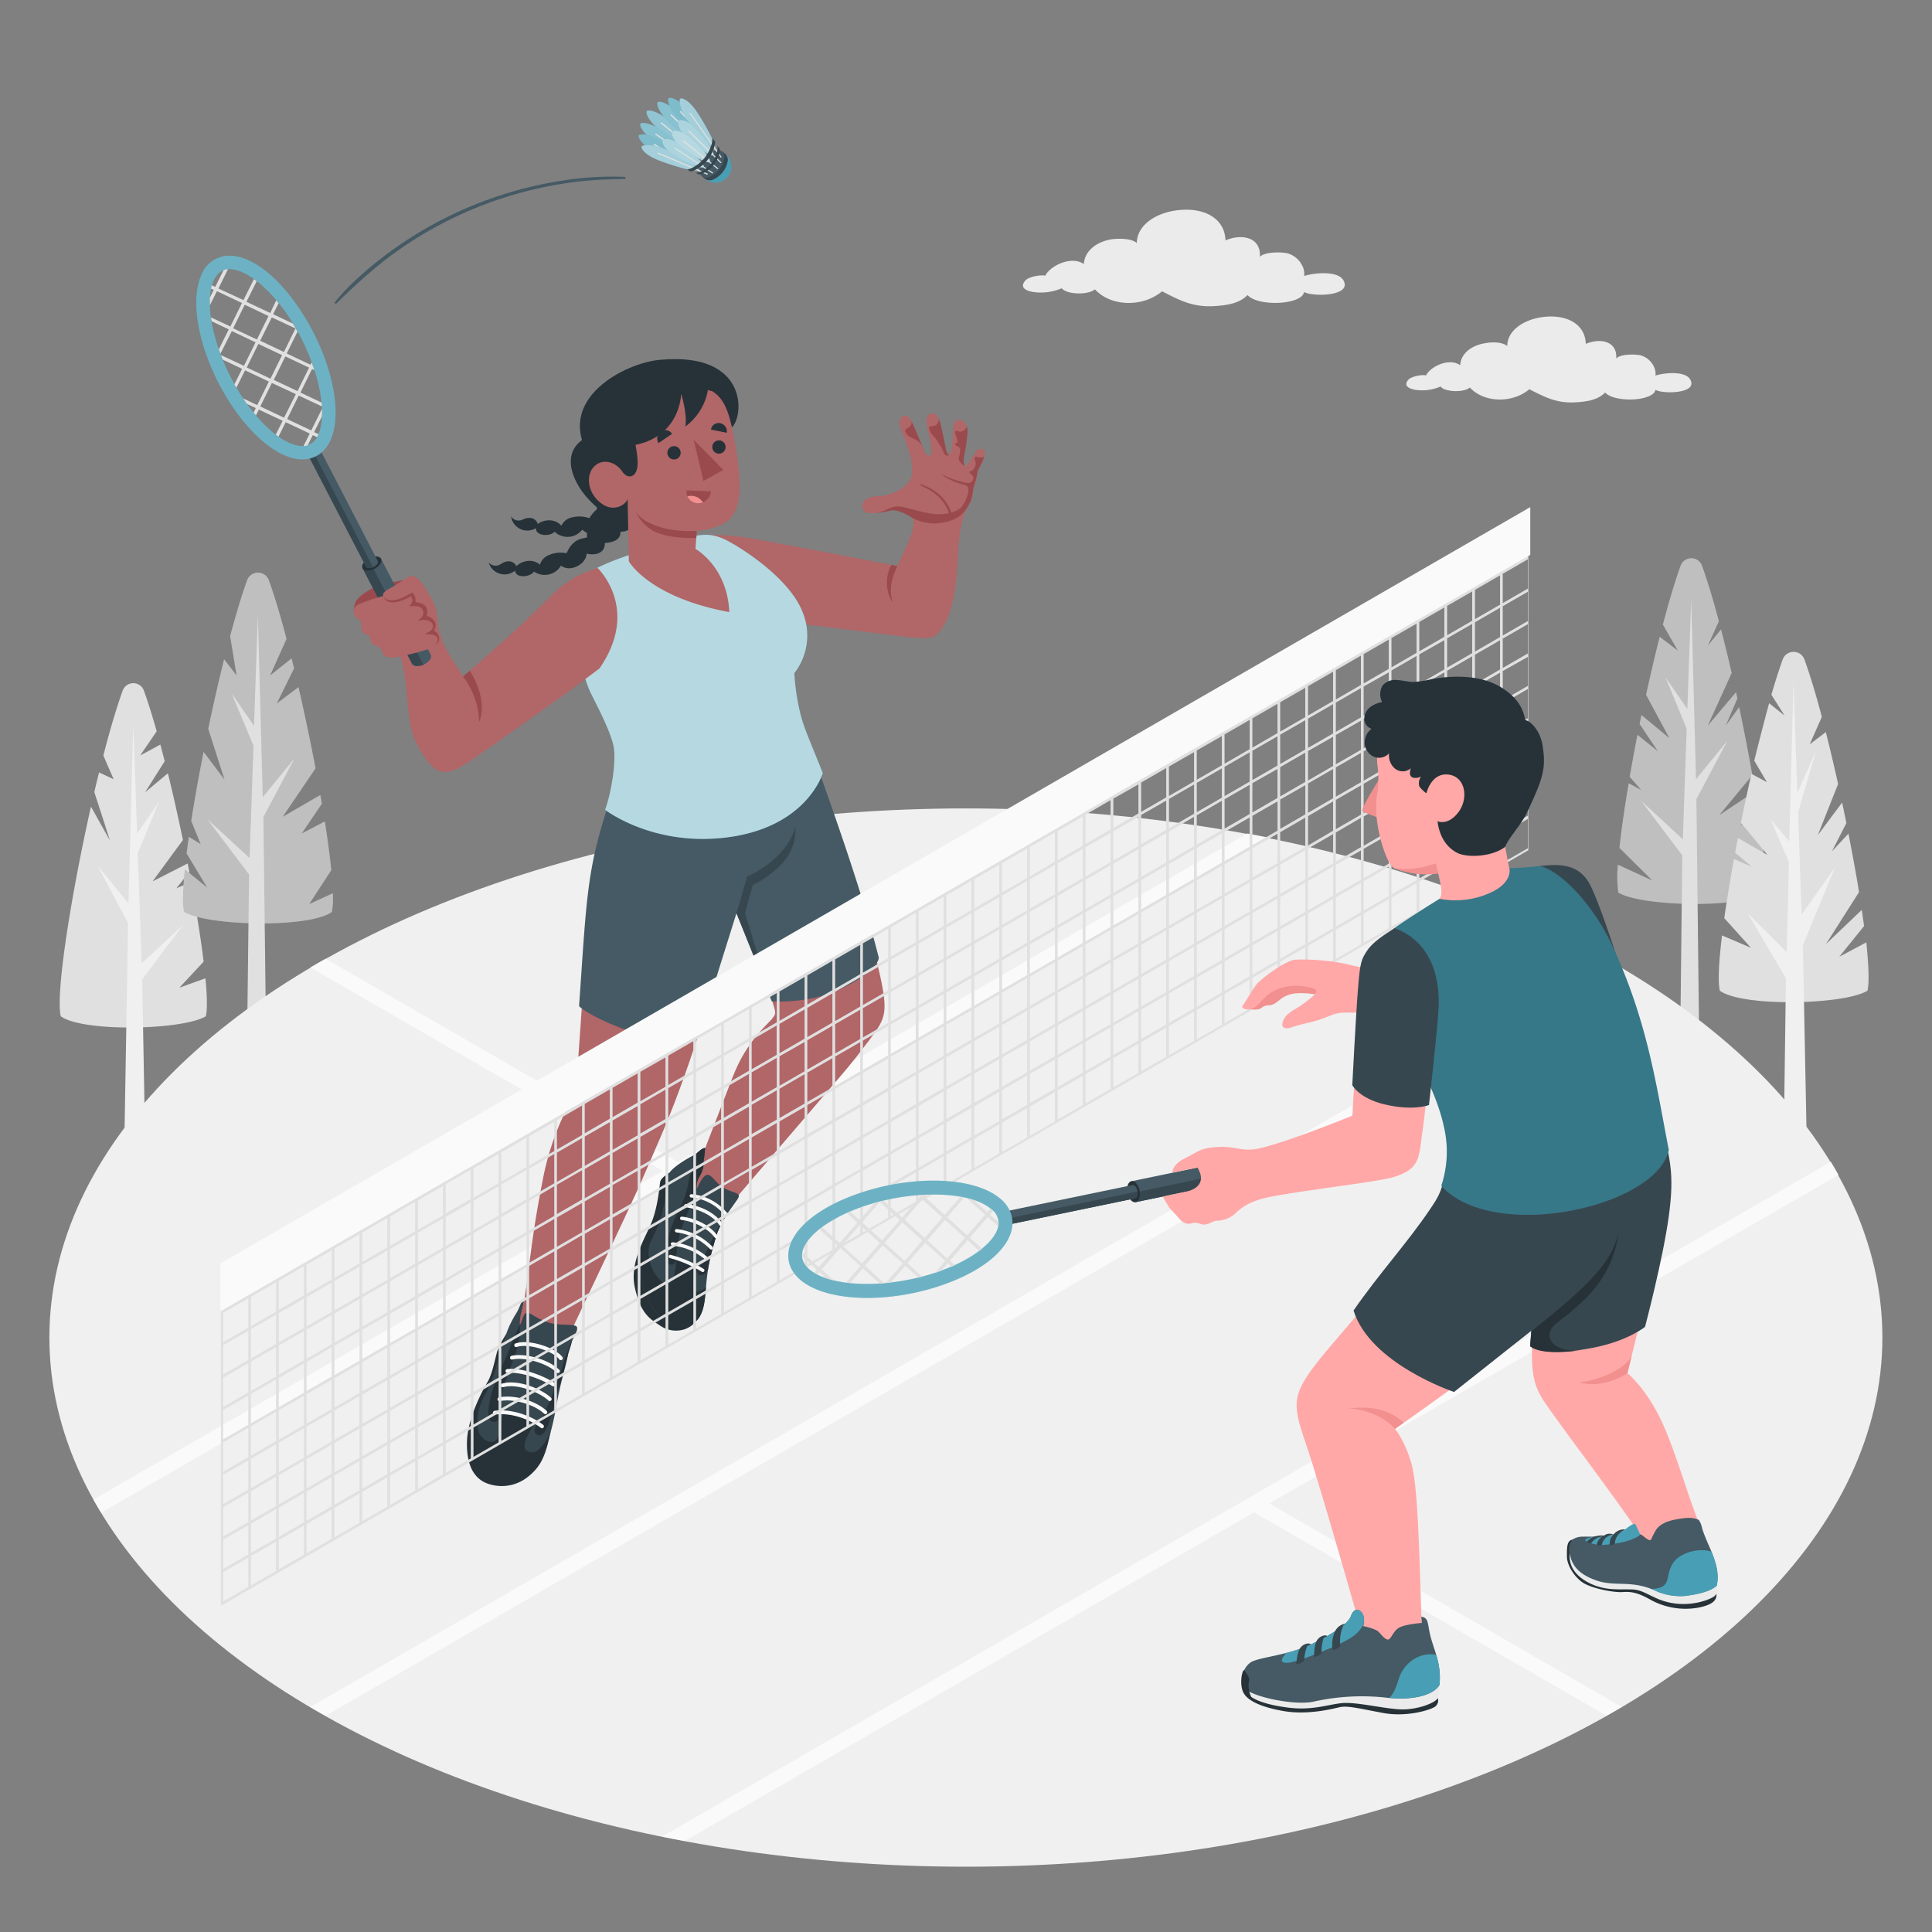
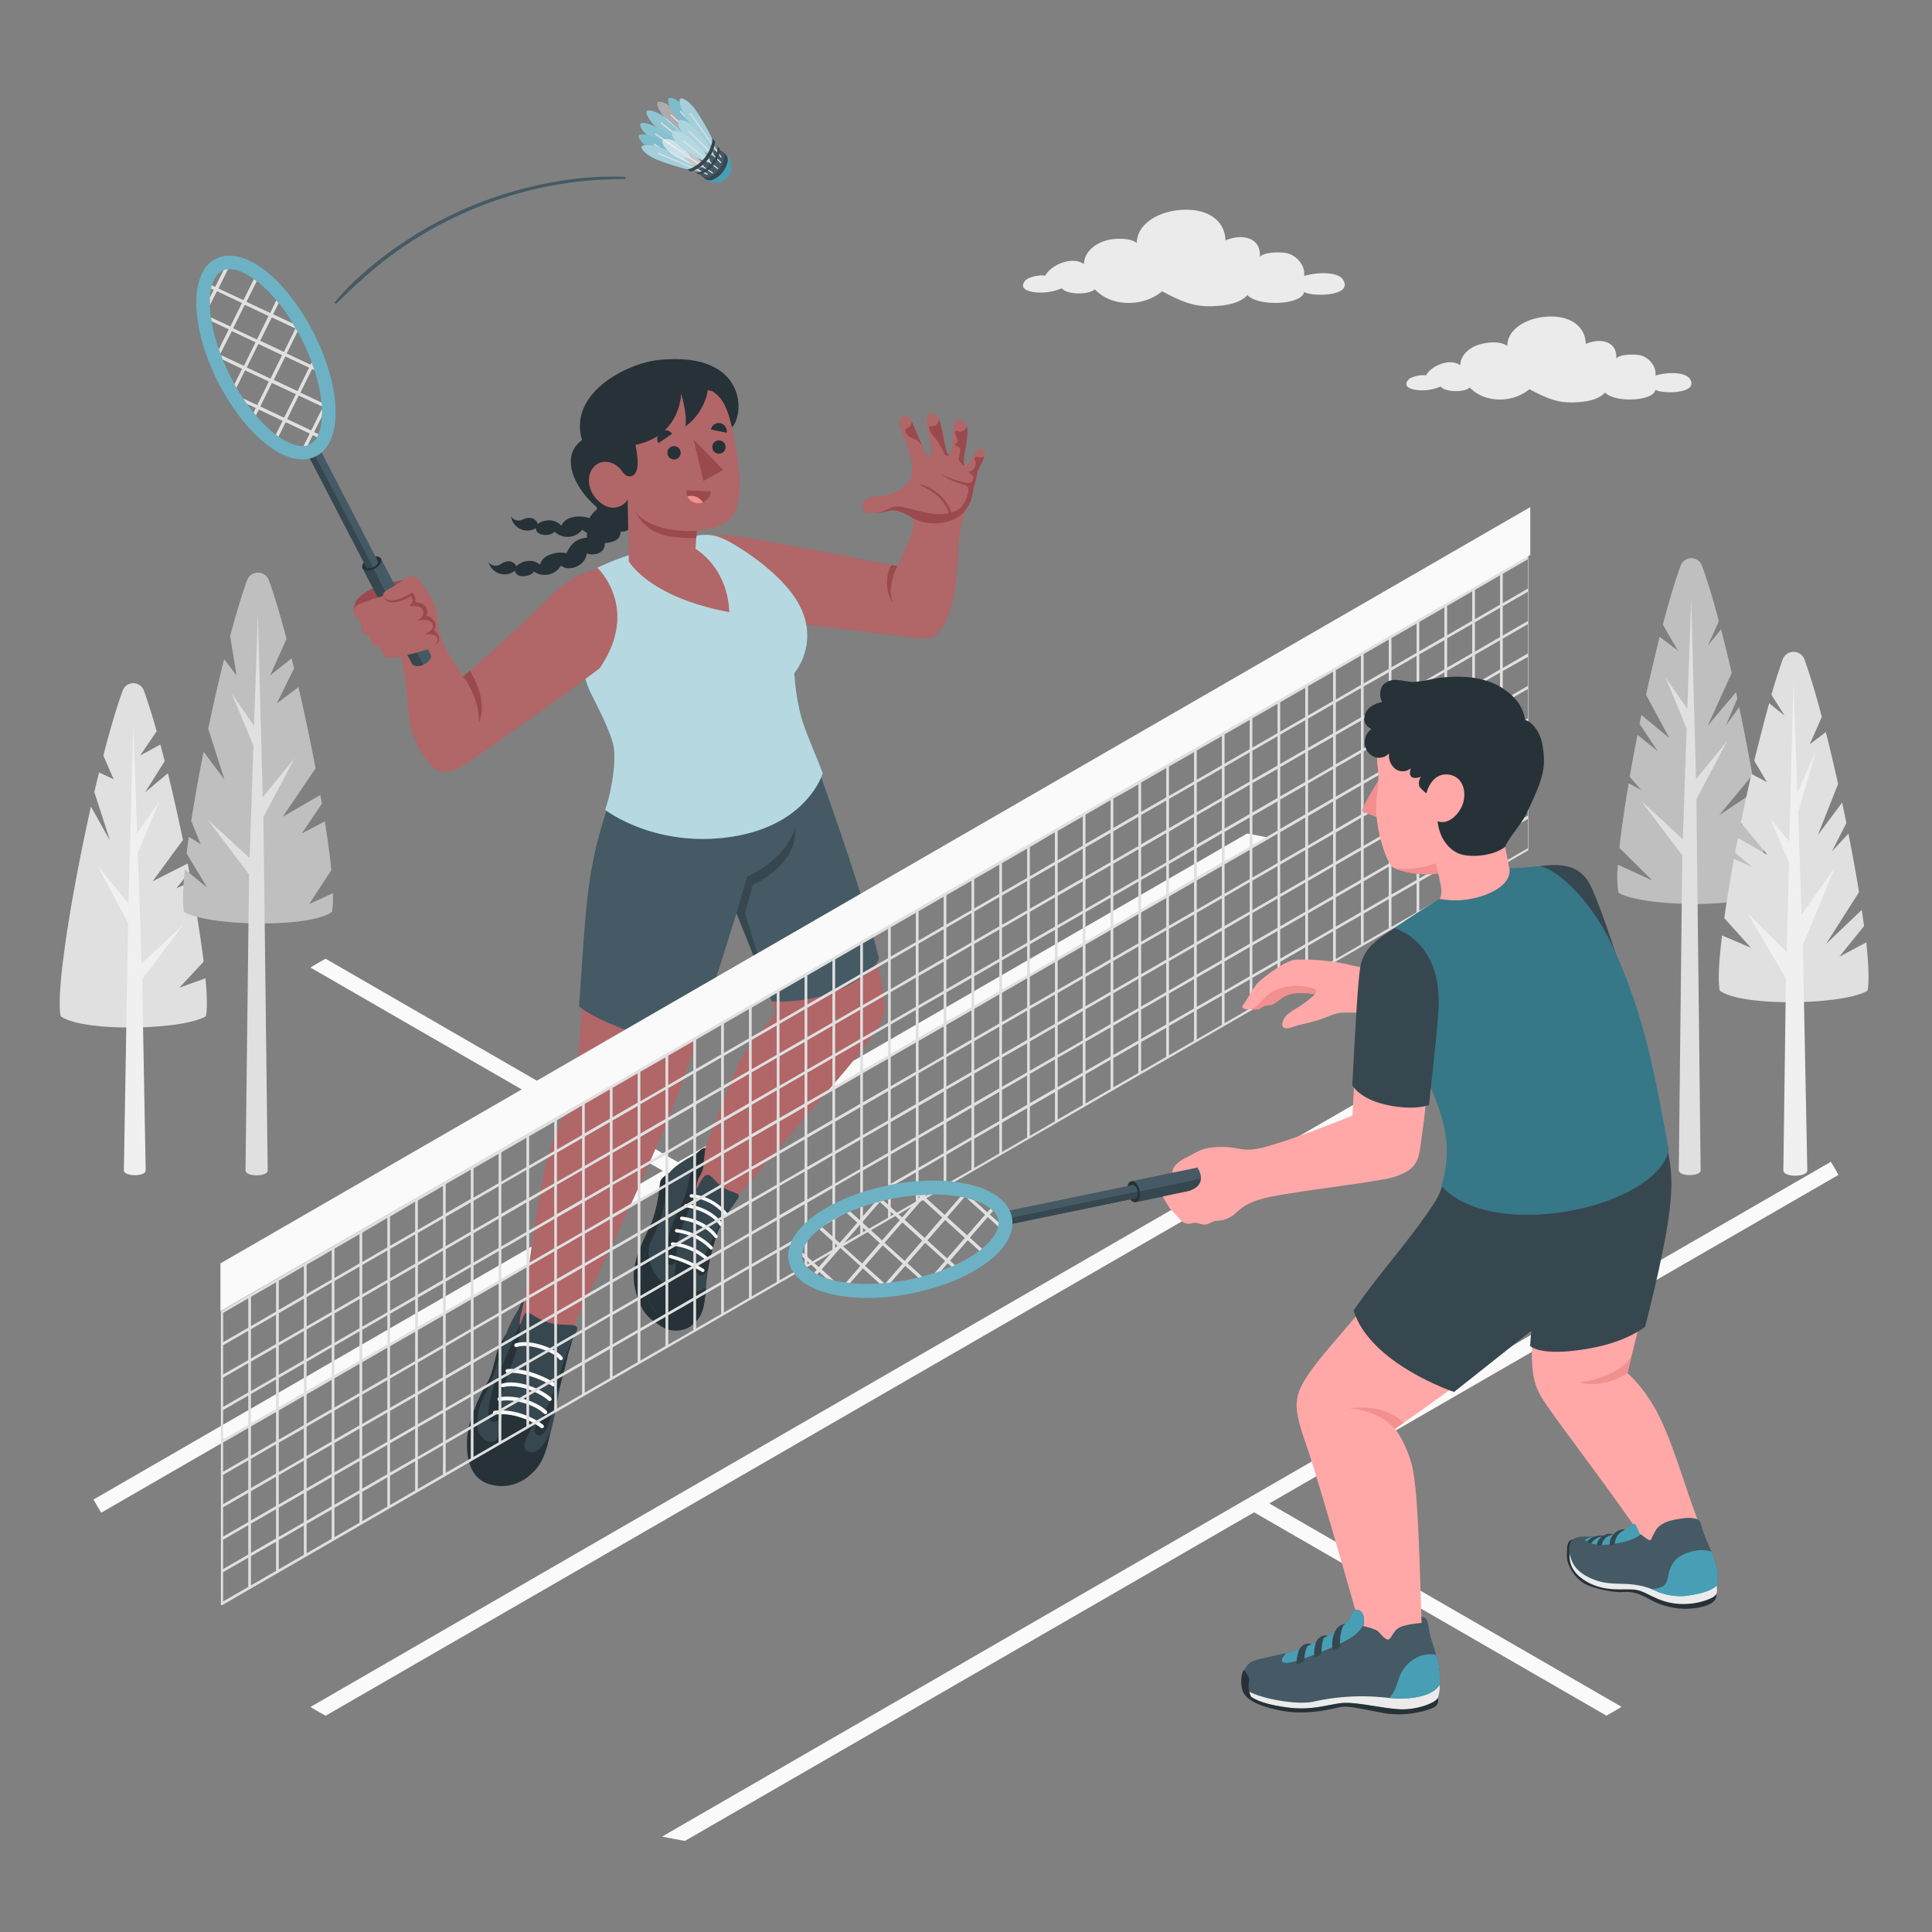
<svg xmlns="http://www.w3.org/2000/svg" viewBox="0 0 500 500">
  <rect x="0" y="0" width="500" height="500" fill="#808080" stroke="none" />
  <g id="freepik--Trees--inject-6">
    <g id="freepik--Pine--inject-6">
      <path d="M456.53,231c-5.7,4.21-31.81,3.62-37.69,0a28.79,28.79,0,0,1-.12-7.21l8.91,4.09-8.52-8.44c.51-4.74,1.34-10.49,2.4-16.72l3.26,1.74-3-3.42c.61-3.51,1.29-7.17,2-10.86l5.3,4.26-4.74-7.09c.16-.77.31-1.54.47-2.3l7.25,6L426,179.81c1.14-5.17,2.33-10.26,3.53-15l4.73,3.6c-.11-.2-2-3.42-3.9-6.77,1.56-5.93,3.13-11.19,4.59-15.24a2.94,2.94,0,0,1,5.52,0c1.4,3.86,2.89,8.8,4.37,14.38h0l-2.88,6.34,3.44-4.22c.93,3.58,1.86,7.37,2.75,11.26l-6.19,13.65,7.32-8.66c.11.53.24,1.07.34,1.61l-3,7.05,3.47-4.8c1.26,6,2.42,11.93,3.41,17.59L444.9,211l9.3-6.2c.21,1.3.42,2.58.61,3.83l-4.36,4.82,4.88-1.4C456.62,221.09,457.17,228.18,456.53,231Z" style="fill:#e0e0e0" />
      <path d="M456.53,231c-5.7,4.21-31.81,3.62-37.69,0a28.79,28.79,0,0,1-.12-7.21l8.91,4.09-8.52-8.44c.51-4.74,1.34-10.49,2.4-16.72l3.26,1.74-3-3.42c.61-3.51,1.29-7.17,2-10.86l5.3,4.26-4.74-7.09c.16-.77.31-1.54.47-2.3l7.25,6L426,179.81c1.14-5.17,2.33-10.26,3.53-15l4.73,3.6c-.11-.2-2-3.42-3.9-6.77,1.56-5.93,3.13-11.19,4.59-15.24a2.94,2.94,0,0,1,5.52,0c1.4,3.86,2.89,8.8,4.37,14.38h0l-2.88,6.34,3.44-4.22c.93,3.58,1.86,7.37,2.75,11.26l-6.19,13.65,7.32-8.66c.11.53.24,1.07.34,1.61l-3,7.05,3.47-4.8c1.26,6,2.42,11.93,3.41,17.59L444.9,211l9.3-6.2c.21,1.3.42,2.58.61,3.83l-4.36,4.82,4.88-1.4C456.62,221.09,457.17,228.18,456.53,231Z" style="opacity:0.15" />
      <path d="M439.07,206.74l7.95-15-8.09,9.91-1.25-46.44-1,28.26-5.66-8.18,5.49,13.29-1,28.62-10.78-9.95,10.64,14.11-.9,81.5c0,1.67,5.65,1.67,5.65,0l-1.09-96.15Z" style="fill:#e0e0e0" />
    </g>
    <g id="freepik--pine--inject-6">
      <path d="M483.3,256.39c-6,3.68-32.44,4.26-38.21,0-.53-2.31-.26-7.5.57-14.3l7.49,3.2-6.91-7.68c.67-4.66,1.52-9.87,2.51-15.3l4.59,2-4.29-3.64q.36-1.89.72-3.81l7.67,4.42-6.89-8.35c.86-4.23,1.77-8.48,2.72-12.64l4,2.13L454,196.86c1-4.05,2.86-11.3,3.85-14.86l4,3.19-3.41-5.39c1-3.47,2-6.57,2.94-9.19a3,3,0,0,1,5.59,0c1.44,4,3,9.12,4.52,14.91h0l-3.13,7.1,4.16-3.15c1.08,4.27,2.15,8.8,3.18,13.42h0l-5.24,13.22,6.28-8.41q.56,2.66,1.1,5.3l-3.74,7.34,4.28-4.6c1,5.24,2,10.37,2.73,15.15h0l-8.55,13.43,9.26-8.84c.22,1.44.41,2.84.6,4.18L476,247.61l7-3.72C483.61,249.81,483.79,254.29,483.3,256.39Z" style="fill:#e0e0e0" />
      <path d="M474.93,224.42l-8.67,12.28-.92-26.49L470,194.36l-4.85,10.82-1-28.39-1.1,41-4.87-5.82L463,223.13l-.62,23.25-10.07-10,9.89,16.82-.67,49.7c0,1.83,6.2,1.83,6.2,0l-1.15-58.28Z" style="fill:#f0f0f0" />
    </g>
    <g id="freepik--pine--inject-6">
      <path d="M15.72,263c5.67,4.18,31.69,3.6,37.55,0,.41-1.77.34-5.23-.1-9.82l-6.75,2.44,6.28-6.75c-.72-5.9-1.85-13-3.24-20.57l-3.82,1.59L49,225.69c-.14-.74-.29-1.48-.43-2.22l-9.08,4.62,7.85-10.7c-1.22-5.87-2.53-11.76-3.89-17.27l-5.9,4.93L42.62,197c-.37-1.48-.75-2.92-1.12-4.31l-5.22,2.83,4.27-6.27c-1.13-4-2.25-7.59-3.31-10.52a2.92,2.92,0,0,0-5.49,0c-1.59,4.4-3.31,10.23-5,16.79,1.48,3.45,2.66,6.14,2.66,6.14l-3.77-1.74Q25,202.4,24.41,205c1.78,5.46,4,12.32,4,12.46l-4.87-8.71C18.43,231.52,14.35,257,15.72,263Z" style="fill:#e0e0e0" />
      <path d="M33.11,238.85l-7.92-14.91,8.06,9.87,1.24-46.28,1,28.17,5.64-8.15-5.47,13.23,1,28.52,10.74-9.91-10.6,14.06.9,49.44c0,1.66-5.64,1.66-5.64,0l1.09-64Z" style="fill:#f0f0f0" />
    </g>
    <g id="freepik--pine--inject-6">
      <path d="M47.64,236c6,3.67,32.47,4.26,38.25,0a20.34,20.34,0,0,0,.24-4.82L80,234l5.74-8.81c-.37-3.65-.94-7.94-1.67-12.61l-6,3.14L83.29,208q-.18-1.11-.39-2.25l-9.74,5.64,8.5-12.55c-1.31-6.92-2.83-14.13-4.42-21l-5.64,4.24,4.5-9.09c-.22-.88-.43-1.74-.64-2.59l-5.57,4.43,4.26-9.49c-1.55-5.91-3.12-11.15-4.58-15.2a3,3,0,0,0-5.61,0c-1.4,3.88-2.89,8.86-4.4,14.48l1.68,10.21L58,170.62c-1.42,5.7-2.82,11.82-4.1,18l4.22,13.18-5.43-7.21c-1.24,6.21-2.33,12.31-3.2,17.86l2.45,6-3.06-1.86c-.22,1.48-.42,2.91-.58,4.27l5.33,8.86L47.85,225C47.31,230.19,47.19,234.11,47.64,236Z" style="fill:#e0e0e0" />
      <path d="M47.64,236c6,3.67,32.47,4.26,38.25,0a20.34,20.34,0,0,0,.24-4.82L80,234l5.74-8.81c-.37-3.65-.94-7.94-1.67-12.61l-6,3.14L83.29,208q-.18-1.11-.39-2.25l-9.74,5.64,8.5-12.55c-1.31-6.92-2.83-14.13-4.42-21l-5.64,4.24,4.5-9.09c-.22-.88-.43-1.74-.64-2.59l-5.57,4.43,4.26-9.49c-1.55-5.91-3.12-11.15-4.58-15.2a3,3,0,0,0-5.61,0c-1.4,3.88-2.89,8.86-4.4,14.48l1.68,10.21L58,170.62c-1.42,5.7-2.82,11.82-4.1,18l4.22,13.18-5.43-7.21c-1.24,6.21-2.33,12.31-3.2,17.86l2.45,6-3.06-1.86c-.22,1.48-.42,2.91-.58,4.27l5.33,8.86L47.85,225C47.31,230.19,47.19,234.11,47.64,236Z" style="opacity:0.15" />
      <path d="M68.17,211.43l8.07-15.19L68,206.3l-1.26-47.12-1,28.67L60,179.55,65.6,193l-1,29.05L53.66,212l10.8,14.32-.92,76.59c0,1.69,5.74,1.69,5.74,0l-1.11-91.46Z" style="fill:#e0e0e0" />
    </g>
  </g>
  <g id="freepik--Floor--inject-6">
    <g id="freepik--floor--inject-6">
-       <ellipse cx="249.97" cy="346.16" rx="237.19" ry="136.94" style="fill:#f0f0f0" />
      <path d="M82.28,442.91l2,1.12L419.66,250.39c-.65-.38-1.28-.77-1.94-1.15l-2-1.12L80.34,441.76C81,442.14,81.62,442.53,82.28,442.91Z" style="fill:#fafafa" />
      <path d="M473.83,300.67,171.35,475.3q2.94.6,5.89,1.14l147.32-85.05L415.73,444l2-1.12,1.94-1.15-91.18-52.64L475.8,304.06C475.17,302.93,474.51,301.8,473.83,300.67Z" style="fill:#fafafa" />
      <path d="M175.44,300.76,84.27,248.12l-2,1.12-1.94,1.15L171.52,303,24.2,388.08c.63,1.14,1.29,2.27,2,3.4L328.64,216.85q-2.92-.6-5.88-1.14Z" style="fill:#fafafa" />
    </g>
  </g>
  <g id="freepik--Clouds--inject-6">
    <path id="freepik--Cloud--inject-6" d="M294.21,62.89c0-4.71,5.17-8,11-8.53,6.89-.65,11.78,2.42,11.94,7.84,4.5-1.85,9.25-.66,8.9,4.29,1.17-1.35,5.55-1.31,7.13-.94a6.19,6.19,0,0,1,3.92,3.35,4.61,4.61,0,0,1,.41,2.53c2.62-.86,8.6-1.38,10.09,1,2.66,4.29-8,4.43-10.11,3.13-.45,3.34-11.86,3.88-14.63.81-2.16,2.17-5.26,2.65-8.6,2.85-5.65.34-9.11-1.58-13.52-3.83-4.79,4.06-13.08,4.14-17.39-.51-1.1,1-4.14,1.36-6.57.78-1.59-.38-2-1.06-2-1.06a13.43,13.43,0,0,1-2.93.88c-3.13.66-9,0-6.51-2.85.83-1,3.88-1.57,5.17-1.28,1.37-2.68,6.85-5.23,10-3,.13-3.25,3.1-5.8,7.29-6.44C289.24,61.75,292.61,61.56,294.21,62.89Z" style="fill:#ebebeb" />
    <path id="freepik--cloud--inject-6" d="M390.08,89.55c0-4.17,4.57-7.07,9.75-7.56,6.1-.57,10.43,2.15,10.57,7,4-1.64,8.19-.59,7.88,3.8,1-1.2,4.92-1.16,6.31-.83a5.46,5.46,0,0,1,3.47,3,4,4,0,0,1,.37,2.24c2.32-.76,7.61-1.22,8.93.91,2.36,3.8-7.05,3.92-8.95,2.77-.4,2.95-10.5,3.44-13,.71-1.91,1.93-4.66,2.35-7.62,2.53-5,.3-8.07-1.4-12-3.39-4.24,3.6-11.58,3.66-15.4-.45-1,.92-3.66,1.2-5.81.69-1.41-.34-1.74-.94-1.74-.94a12.68,12.68,0,0,1-2.59.78c-2.78.58-7.94,0-5.77-2.53.74-.85,3.43-1.39,4.58-1.13,1.21-2.38,6.06-4.63,8.85-2.62.1-2.88,2.74-5.13,6.45-5.71C385.68,88.54,388.66,88.37,390.08,89.55Z" style="fill:#ebebeb" />
  </g>
  <g id="freepik--character-1--inject-6">
    <g id="freepik--Character--inject-6">
      <g id="freepik--Bottom--inject-6">
        <path d="M175,284.24c-2.11,5.53-3.41,8.66-9,21.44-3.8,8.68-19.68,41.73-20.1,43-.56,1.61-5.24,12.86-6.86,16.41-2.37,5.21-11.48,3-10.55-3.5.62-4.35,5.08-17.42,5.69-19.43,0,0,1-3.66,1.47-5.39,1.59-10.57,2-17.1,4.76-31.12a70,70,0,0,1,7.71-21.42c2.48-2.33,1.82-53.54,11.06-76.24,4.5-11.07,37.21,6.78,37.21,6.78s-2.78,9.43-10.74,37C183.31,259.77,179.55,272.28,175,284.24Z" style="fill:#b16668" />
        <path d="M131,345.26a25.25,25.25,0,0,0-2.35,4.56c-.77,2.92-1.32,5.93-2.53,7.94-1,1.59-5,9-5.25,15s1.56,10.1,5.77,11.34a10.79,10.79,0,0,0,11.76-3.72,20.35,20.35,0,0,0,2.69-4.83Z" style="fill:#263238" />
        <path d="M125.64,360.69c2.71-5,3.13-9.17,5.35-15.43a26.35,26.35,0,0,1,2.55-5.28h0a11.72,11.72,0,0,0,1-2c.42-1,.57-1.39,1.07-1.32-.08.79-.68,2.87-.88,3.81s-.29,2.58-.1,2.28c.37-.58.84-2.6,1.35-2.84,1.31-.64,1.57.89,6,2.36,3.09,1,7.16.12,7.37,1.3.17,1-.83,2.17-1.35,3.65-.21,1-.82,2.59-1,3.42-1,4.73-1.9,6.88-3,13.16-1.09,6.07-2.66,13.06-7.24,17.84s-12.19.71-13.48-3.41S122.65,366.15,125.64,360.69Z" style="fill:#37474f" />
        <path d="M134.67,342.73c-.34,2.62.12,3.56-1.33,7.75s-4.83,12.72-4.22,15.29-2.13,2.78-2.57,1.27.06-5.45,1.69-9.38,3.5-8.22,4.29-10.34A39.36,39.36,0,0,1,134.67,342.73Z" style="fill:#263238" />
        <path d="M145.12,355.09a53.56,53.56,0,0,1,3-8.34h0c-.06.15-.12.3-.17.45-.21,1-.82,2.59-1,3.42,0,.15-1,4.18-1.54,5.94-.4,1.34-1.19,3.95-1.6,5.54-1.05,4.13-2.17,8.15-3.43,9.09s-3.08-.62-1.29-2.57C140.66,367,143.76,359.32,145.12,355.09Z" style="fill:#263238" />
        <path d="M122.64,378.36c-1-3.18-1-8.12,1.33-13.65-.21.83-1.1,4.8.4,6.77,1.68,2.21,3.84,2.16,4.52.46a38.44,38.44,0,0,0,1.23-6.14,10.07,10.07,0,0,1,8.13,2.71c-1.64,2.77-3.52,6-1.86,7,2.67,1.65,5.15-2.72,6.13-5.08-1,4.6-1.91,8.54-5.34,11.26C131.17,386.51,123.93,382.48,122.64,378.36Z" style="fill:#263238" />
        <path d="M140.27,369.63a.48.48,0,0,1-.3-.11c-2.75-2.15-7.69-4-11.83-3.43a.5.5,0,0,1-.55-.42.49.49,0,0,1,.42-.55c4.42-.62,9.66,1.36,12.56,3.63a.49.49,0,0,1-.3.88Z" style="fill:#fafafa" />
        <path d="M141.15,366a.49.49,0,0,1-.34-.14c-2.21-2.17-7.58-4-11.47-3.26a.49.49,0,0,1-.58-.39.49.49,0,0,1,.39-.57c4.3-.85,9.95,1.17,12.34,3.52a.48.48,0,0,1,0,.69A.49.49,0,0,1,141.15,366Z" style="fill:#fafafa" />
        <path d="M142.29,362.59a.5.5,0,0,1-.34-.13c-2.26-2.09-8-4.49-11.72-3.46a.49.49,0,0,1-.6-.34.48.48,0,0,1,.34-.6c4.14-1.14,10.16,1.38,12.65,3.68a.49.49,0,0,1,0,.7A.47.47,0,0,1,142.29,362.59Z" style="fill:#fafafa" />
        <path d="M143.24,358.81a.5.5,0,0,1-.26-.08c-3-1.9-8.08-3.74-11.6-3.41a.49.49,0,1,1-.1-1c3.77-.37,9,1.51,12.22,3.56a.49.49,0,0,1-.26.9Z" style="fill:#fafafa" />
-         <path d="M144.4,355.35a.46.46,0,0,1-.34-.15c-2.41-2.37-8.29-4.1-11.46-3.35a.5.5,0,0,1-.59-.37.5.5,0,0,1,.37-.59c3.49-.82,9.73,1,12.36,3.62a.48.48,0,0,1,0,.69A.49.49,0,0,1,144.4,355.35Z" style="fill:#fafafa" />
        <path d="M145.14,352a.48.48,0,0,1-.4-.2c-1.47-2.09-8-4.25-11-3.2a.48.48,0,0,1-.62-.3.49.49,0,0,1,.3-.62c3.52-1.22,10.44,1.15,12.14,3.55a.49.49,0,0,1-.12.68A.51.51,0,0,1,145.14,352Z" style="fill:#fafafa" />
        <path d="M208,194.77C214.12,209,223.9,236,226.8,248.26c3.29,13.9,2.84,14.72-1.93,21.05-5,6.62-6,7.59-10.56,12.95-8.2,9.54-19.55,22.75-25.86,30.21-2.43,2.88-7.41,2.68-8.88.18-1.26-2.15,1.12-10.81,1.12-10.81s4.05-10.47,7.72-20c2-5.33,3.26-8.18,6-12,3.57-4.95,6.4-6.33,6.2-7.94-.58-4.69-18-48.83-18-48.83Z" style="fill:#b16668" />
        <path d="M173.6,303.31c-.86.49-2.49,1.54-2.71,2.42s-.46,5.69-2.06,10.11c-1.42,3.92-6,10.53-4.55,17.29s3.94,8.23,6.37,9.81a7.26,7.26,0,0,0,6.61,1.05s3.25-1.15,2.87-3.22S173.6,303.31,173.6,303.31Z" style="fill:#263238" />
        <path d="M173.23,303.56c.7-1.18,3.39-3.05,5.59-4.21s2.56-2,3.69-2.27l-.29,2.66a5.9,5.9,0,0,0-.12,1.78,8.24,8.24,0,0,1-1.25,3.25,5.16,5.16,0,0,0-.53,3c.9-1.94,1.92-4.19,3.23-3.64.86.37,2,2.22,3.63,3.22s3.24,1.2,3.83,1.74-.17,1.27-1.45,3.14a35.52,35.52,0,0,0-3.87,6.67h0c-.63,2-1.23,4-1.72,6-1.88,7.62-.79,12.39-3,16s-9.16,2.57-12.28-2.77c-5.31-9.09-1.28-14.39.66-18.73a30.93,30.93,0,0,0,2.69-8.78C172.46,307.74,172.25,306.1,173.23,303.56Z" style="fill:#37474f" />
        <path d="M179.35,302.76c.93-1.27.45-2.69,1.07-4.4.88-.85,1.6-1.35,2.09-1.28l-.29,2.66a5.9,5.9,0,0,0-.12,1.78,8.24,8.24,0,0,1-1.25,3.25,5.16,5.16,0,0,0-.53,3c-1.32,4.52-4,8.81-4.77,13.4-.78,4.37-.41,5.88-1.57,6.09s-2.26-.76-1.27-5.7,2.66-7.54,4.19-11.11S178,304.58,179.35,302.76Z" style="fill:#263238" />
        <path d="M170,330.33c1.81,2.36,3.38,2.64,4.3.26a12.34,12.34,0,0,0,.51-5.32l6.11,2.81s-2.16,4.12-1.34,5.66c.51.95,2,.4,3.13-.61-.28,3.18-.44,5.66-1.7,7.75-2.26,3.76-9.16,2.57-12.28-2.77-4.45-7.61-2.34-12.56-.4-16.53C167.22,324,168.18,328,170,330.33Z" style="fill:#263238" />
        <path d="M189.07,312a61.68,61.68,0,0,0-3.38,6.88c-.63,2-1.23,4-1.72,6-.32,1.3-.55,2.51-.73,3.66a3.65,3.65,0,0,1-1.23,1.38c-1.09.37-1.92,0-1.1-1.83s5.29-11.71,8.16-16.06Z" style="fill:#263238" />
        <path d="M181.88,329.2a.44.44,0,0,1-.24-.07,31.44,31.44,0,0,0-8.24-3.53.43.43,0,0,1-.32-.52.42.42,0,0,1,.52-.32,31.66,31.66,0,0,1,8.51,3.64.43.43,0,0,1,.13.6A.42.42,0,0,1,181.88,329.2Z" style="fill:#fafafa" />
        <path d="M182.87,326.15a.41.41,0,0,1-.29-.11,15.29,15.29,0,0,0-8.55-3.66.44.44,0,0,1-.41-.46.41.41,0,0,1,.46-.41,15.89,15.89,0,0,1,9.08,3.89.43.43,0,0,1,0,.61A.4.4,0,0,1,182.87,326.15Z" style="fill:#fafafa" />
        <path d="M184.06,323.38a.43.43,0,0,1-.32-.14,14.65,14.65,0,0,0-8.72-4.3.44.44,0,0,1,.07-.87,15.36,15.36,0,0,1,9.29,4.58.44.44,0,0,1,0,.62A.46.46,0,0,1,184.06,323.38Z" style="fill:#fafafa" />
        <path d="M185.32,320.44a.46.46,0,0,1-.35-.17c-3.11-4-8.53-4.53-8.58-4.54a.43.43,0,1,1,.07-.86c.24,0,5.85.53,9.2,4.87a.44.44,0,0,1-.34.7Z" style="fill:#fafafa" />
        <path d="M186.57,317.29a.45.45,0,0,1-.36-.19c-2.87-4.05-8.67-4.63-8.72-4.64a.44.44,0,0,1-.4-.47.45.45,0,0,1,.47-.39c.26,0,6.25.61,9.36,5a.43.43,0,0,1-.1.61A.46.46,0,0,1,186.57,317.29Z" style="fill:#fafafa" />
        <path d="M187.88,314.67a.42.42,0,0,1-.35-.18,12.49,12.49,0,0,0-8.62-4.57.45.45,0,0,1-.43-.45.44.44,0,0,1,.44-.42h0a13.5,13.5,0,0,1,9.31,4.94.42.42,0,0,1-.1.6A.38.38,0,0,1,187.88,314.67Z" style="fill:#fafafa" />
        <path d="M159.14,203.28c-7.37,20.92-7.16,27.08-9.28,57.12,0,0,2.66,2.73,12.92,6.43a25.7,25.7,0,0,0,18.26,0l9.56-30.5,9.14,22.83s9.33.64,17-2.86c10.84-4.93,10.69-8.44,10.69-8.44-3.75-15-10.59-34.84-18.25-56h0S166.51,182.36,159.14,203.28Z" style="fill:#455a64" />
        <path d="M190.6,236.33l2.78-9.49s10.31-4.28,12.48-13c0,2.55.5,9.19-11.05,15.25l-2,7.22,7,22.83Z" style="fill:#37474f" />
      </g>
      <g id="freepik--Top--inject-6">
        <path d="M250.68,130.77c-1.73,2.94-2.49,6.52-2.76,13.23-.3,7.34-1.38,15.3-4.57,19.2-2.11,2.59-3,2.39-16.07.73-11.87-1.51-23.38-2.84-23.38-2.84L179.7,139c2.19-.52,6.54-1.09,15.51.48,10.47,1.84,37,7,37,7s.91-1.93,1.92-4.11,3.08-6.53,1.93-8.55Z" style="fill:#b16668" />
        <path d="M232.24,146.52c-1.51,3-2.26,6.37-1.2,9.37-1.79-2.29-2.06-7-.32-9.69Z" style="fill:#9a4a4d" />
        <path d="M244.25,135.17a11.82,11.82,0,0,1-8.9-1.71c-1.8-1-3.44-1.65-4.74-1.38a19.88,19.88,0,0,1-5.62.72,1.85,1.85,0,0,1-1.11-3.32c1.33-1.19,3-1,4.86-1.22s7.09-2.22,7.3-5.75-1-6.35-1.92-8.92-2.14-4.64-.68-5.71,2.18.59,3.07,2.52,2.45,5.94,2.94,6.79,1.5,1.18,1.59,0a20.81,20.81,0,0,0-.75-5.14c-.52-2.35-1-4.66.66-5s2.13,1.52,2.57,3.22,1.12,5.26,1.33,6.19.89,2,1.29.21a29.81,29.81,0,0,0,.49-4.75c.11-1.48,0-3.24,1.58-3.23s2.18,1.57,2.13,3.33a44.56,44.56,0,0,1-.85,5.89c-.26,1.43-.18,3.8,1.1,2s1.69-2.7,2.33-3.41,2.22-.41,1.93,1.23-1.67,3.57-1.85,4.54a16.76,16.76,0,0,1-.79,3.26c-.42,1-.31,3.18-1.32,4.9S248.8,134.28,244.25,135.17Z" style="fill:#b16668" />
        <path d="M234.94,112.69c-.89-.9-.85-1.6-.15-1.88s1.43-1,1-1.93c.25.45.49,1,.74,1.52.64,1.37,1.61,3.82,2.3,5.41h0C237.84,113.53,235.82,113.59,234.94,112.69Z" style="fill:#9a4a4d" />
        <path d="M245.78,117.55h0c-.16.25-.93.86-1.56-.42a17.25,17.25,0,0,0-2.55-4.22,3.8,3.8,0,0,1-1.23-2.36c0-.37.44-.08,1.34-.34a1.67,1.67,0,0,0,1.1-2,12.79,12.79,0,0,1,.64,2c.43,1.71,1.12,5.26,1.33,6.19C245,117.15,245.42,117.92,245.78,117.55Z" style="fill:#9a4a4d" />
        <path d="M248.45,116c-.18-.31-1.35-.65-1.26-1.06s.65-.31.72-.62a17.84,17.84,0,0,0-.71-2.1c-.16-.7.14-.87,1-.55s2-.75,2-1.34a5.16,5.16,0,0,1,.19,1.65,44.56,44.56,0,0,1-.85,5.89c-.18,1-.2,2.38.22,2.61h0c-.77-.06-1.84-1.35-1.63-2.07A6.07,6.07,0,0,0,248.45,116Z" style="fill:#9a4a4d" />
        <path d="M226.73,132.79c2.59-.44,3.72-1.83,5.74-1.72s5.2,1.37,8.65,1.87,6.56-.51,7.56-1.58,3.15-5.3,1.09-5.83-5-1.61-6.1-2.86C246,124,249.54,125,250.6,125a1.3,1.3,0,0,0,1.24-1.64c-.23-.58-1.08-.93-1-1.2s.71-.24,1-.58.92-1.5.6-2.15-.27-1.4.27-1.22,1.52.42,2-.11c-.4,1.57-1.61,3.29-1.78,4.2a16.76,16.76,0,0,1-.79,3.26c-.42,1-.31,3.18-1.32,4.9s-2.09,3.87-6.64,4.76a11.82,11.82,0,0,1-8.9-1.71c-1.8-1-3.44-1.65-4.74-1.38A33.7,33.7,0,0,1,226.73,132.79Z" style="fill:#9a4a4d" />
        <path d="M238,125.34a3,3,0,0,1,1,.25c.36.13.73.26,1.08.42a12.24,12.24,0,0,1,2.09,1.24,11.48,11.48,0,0,1,3.21,3.55,9.9,9.9,0,0,1,1,2.61c.08.33-.51.43-.59.09a10.26,10.26,0,0,0-3.15-5.15,13.18,13.18,0,0,0-2.23-1.61c-.38-.22-.77-.44-1.17-.65a6.7,6.7,0,0,1-1.28-.65S237.94,125.35,238,125.34Z" style="fill:#9a4a4d" />
        <g id="freepik--Chest--inject-6">
          <path d="M156.6,209.57c1.58-4.28,3.08-12.95,2.1-16.88-1.07-4.3-4.56-10.75-5.9-13.53-2.38-4.93-5-18.55-5.08-23.52s2.94-8.45,20.47-13.71c11.81-3.55,14.8-4.88,20.47-1.77,4.94,2.7,15.88,10.09,19.05,18.25a15.9,15.9,0,0,1-2.14,15.81,58.41,58.41,0,0,0,1.61,10.67c1,3.84,2.38,6.65,5.75,15.19,0,0-4.15,14.47-25.85,16.76C168.47,218.81,156.6,209.57,156.6,209.57Z" style="fill:#489FB5" />
          <path d="M156.6,209.57c1.58-4.28,3.08-12.95,2.1-16.88-1.07-4.3-4.56-10.75-5.9-13.53-2.38-4.93-5-18.55-5.08-23.52s2.94-8.45,20.47-13.71c11.81-3.55,14.8-4.88,20.47-1.77,4.94,2.7,15.88,10.09,19.05,18.25a15.9,15.9,0,0,1-2.14,15.81,58.41,58.41,0,0,0,1.61,10.67c1,3.84,2.38,6.65,5.75,15.19,0,0-4.15,14.47-25.85,16.76C168.47,218.81,156.6,209.57,156.6,209.57Z" style="fill:#fff;opacity:0.6" />
        </g>
        <g id="freepik--Head--inject-6">
          <path d="M156.5,128.5c-2.38.88-2.24,3.36-1.72,5.79a2.6,2.6,0,0,0-2.25,1.55,5.82,5.82,0,0,0-.6,3.27c-2.49.39-3,.93-4,1.89a8.76,8.76,0,0,0-1.29,2.18,7.73,7.73,0,0,0-4.82.57,3.79,3.79,0,0,0-2.08,2.38,4.18,4.18,0,0,0-3.37-.93,4.93,4.93,0,0,0-2.74,1.33,2.22,2.22,0,0,0-1.92-1.27c-1.66.05-2.1,1-3.07,1.1a2.25,2.25,0,0,1-2.16-.8,4.26,4.26,0,0,0,6.81,2.12c.2,2.12,4.06,1.66,4.89.23a4.87,4.87,0,0,0,7-1.54c2.42,1.92,6.63-.46,6.63-3.12,2.16.63,4.82-.09,4.71-2.68,1.65-.25,4.12-.5,4.06-3a3.44,3.44,0,0,0,3.25-1.63c.72-1.16.1-2.65-.15-4C163.32,129.74,158.92,126,156.5,128.5Z" style="fill:#263238" />
          <path d="M164.34,120.94c-2.48.53-2.69,3-2.53,5.49a2.6,2.6,0,0,0-2.44,1.21,5.91,5.91,0,0,0-1.06,3.16c-2.51,0-3.13.49-4.19,1.31a8.79,8.79,0,0,0-1.59,2,7.76,7.76,0,0,0-4.85-.11,3.73,3.73,0,0,0-2.39,2.06,4.19,4.19,0,0,0-3.21-1.4,4.9,4.9,0,0,0-2.9.94,2.21,2.21,0,0,0-1.73-1.54c-1.64-.18-2.2.65-3.19.65a2.23,2.23,0,0,1-2-1.09,4.25,4.25,0,0,0,6.44,3.06c-.1,2.13,3.79,2.22,4.81.92a4.86,4.86,0,0,0,7.19-.53c2.14,2.24,6.64.48,7-2.15,2.05.93,4.78.59,5-2,1.67,0,4.15.09,4.45-2.38a3.41,3.41,0,0,0,3.44-1.15c.88-1.05.48-2.61.41-4C170.91,123.13,167.09,118.77,164.34,120.94Z" style="fill:#263238" />
          <path d="M169.07,140.53c-2-1.12-6.69-4.66-11.45-7.11-6.61-3.41-14.16-14.29-7-19.55-3.64-12.15,11.65-19.91,20-20.73,23.5-2.31,22,15.24,18.52,17.69Z" style="fill:#263238" />
          <path d="M184.34,101.24c3.18,2.1,4.76,5.11,6.57,17.93,1.42,10.14-.26,14.13-3.23,16.09a18,18,0,0,1-7.37,2.13l-.32,4.67s8.24,4.52,8.75,16.35c-20.85-3.85-26-13.14-26-13.14l-.31-16.13c-.48,1.49-3.64,3.6-6.91,1.06-3.68-2.85-3.87-7.38-1.72-9.5s5.52-1.27,7.29,1.4c1.23,1.79,3.32,1.64,3.82-1,.44-2.36-.56-6.83-1.7-11.7C168.64,104.88,176.71,99.06,184.34,101.24Z" style="fill:#b16668" />
          <polygon points="179.52 113.81 182.05 124.47 187.2 121.62 179.52 113.81" style="fill:#9a4a4d" />
          <path d="M182.22,94.45c2.5,4.11.88,11.76-4.84,15.91.55-3.21-1.1-8.48-1.1-8.48s-.06,12.65-14.91,13.67L157.28,104C162.26,97.74,173.33,91.64,182.22,94.45Z" style="fill:#263238" />
          <path d="M180.31,137.39c-8,.48-14.45-2.16-16-5.34a11.5,11.5,0,0,0,4.36,5.12c4,2.42,11.55,2.05,11.55,2.05Z" style="fill:#9a4a4d" />
          <path d="M184,127.16l-6.32-.25a3,3,0,0,0,2.9,3.28A3.33,3.33,0,0,0,184,127.16Z" style="fill:#9a4a4d" />
          <path d="M181.91,130a3.24,3.24,0,0,1-1.35.24,3,3,0,0,1-2.65-1.8A3.65,3.65,0,0,1,181.91,130Z" style="fill:#f28f8f" />
          <path d="M172.8,117.71a1.72,1.72,0,1,0,1.11-2.16A1.72,1.72,0,0,0,172.8,117.71Z" style="fill:#263238" />
          <path d="M184.42,116.21a1.72,1.72,0,1,0,1.11-2.16A1.72,1.72,0,0,0,184.42,116.21Z" style="fill:#263238" />
          <path d="M188.09,112l-4.09-.83a2,2,0,0,1,2.39-1.65A2.18,2.18,0,0,1,188.09,112Z" style="fill:#263238" />
          <path d="M170.42,114.67l3.5-2.37a2,2,0,0,0-2.88-.61A2.2,2.2,0,0,0,170.42,114.67Z" style="fill:#263238" />
        </g>
        <path d="M104.36,150.11c-2.06.63-4.77.45-8.15,2.25s-4.47,3.12-4.68,5.37c-.09.93,2.86.31,6.55-.66S104.36,150.11,104.36,150.11Z" style="fill:#9a4a4d" />
        <path d="M154.61,146.94c-9.78,3.47-10.16,5.92-19.35,14.41-10.2,9.43-19.74,17.41-19.74,17.41l5.21,18.86s23.88-16.55,34.42-24.63C165.87,157.48,154.61,146.94,154.61,146.94Z" style="fill:#b16668" />
        <path d="M102.86,167.64c3.49,8.58,1.65,18.83,5,24.91,4.08,7.29,6.18,9.25,12.82,5.07l1-18.31c-1.57-5.74-6.22-8.93-8.11-16.26C112.57,159.15,102.86,167.64,102.86,167.64Z" style="fill:#b16668" />
        <path d="M119.84,175.08A20.33,20.33,0,0,1,124,186.82s2.63-5-2.4-13.25Z" style="fill:#9a4a4d" />
        <path d="M111.41,169.33a1.18,1.18,0,0,1-.1,1.32,4.19,4.19,0,0,1-3.38,1.73,1.46,1.46,0,0,1-1.29-.59h0L93.81,147l4.81-2.4Z" style="fill:#455a64" />
        <path d="M109.56,172a3.73,3.73,0,0,1-1.63.34,1.46,1.46,0,0,1-1.29-.59h0L93.81,147,96,145.94Z" style="fill:#37474f" />
        <path d="M98.43,145.93a4.19,4.19,0,0,1-3.38,1.73c-1.22-.06-1.69-.92-1-1.93A4.18,4.18,0,0,1,97.39,144C98.61,144.05,99.08,144.92,98.43,145.93Z" style="fill:#263238" />
        <path d="M97.72,145.09a.77.77,0,0,1-.06.84A2.64,2.64,0,0,1,95.52,147c-.4,0-.71-.14-.82-.37h0L79.24,116.81l3.05-1.52Z" style="fill:#455a64" />
        <path d="M96.55,146.8a2.28,2.28,0,0,1-1,.22c-.4,0-.71-.14-.82-.37h0L79.24,116.81l1.37-.69Z" style="fill:#37474f" />
        <path d="M82.17,116.12A2.64,2.64,0,0,1,80,117.21c-.78,0-1.07-.58-.66-1.22a2.68,2.68,0,0,1,2.14-1.1C82.29,114.93,82.58,115.48,82.17,116.12Z" style="fill:#263238" />
        <path d="M82.78,117.45a7.39,7.39,0,0,1-3.6,1.38C74,119.42,67.35,115,61.5,107.11c-8.83-12-13-27.72-9.43-35.83a7.76,7.76,0,0,1,6.39-5.06C63.68,65.64,70.29,70,76.14,78c8.83,12,13,27.71,9.43,35.83A8.82,8.82,0,0,1,82.78,117.45Zm-25.84-47a5.39,5.39,0,0,0-1.68,2.26c-3,6.84,1.16,21.66,9.05,32.36,4.94,6.71,10.63,10.76,14.48,10.33a4.39,4.39,0,0,0,3.59-3c3-6.84-1.16-21.66-9-32.36C68.39,73.31,62.7,69.26,58.85,69.69A3.81,3.81,0,0,0,56.94,70.42Z" style="fill:#489FB5" />
        <path d="M82.78,117.45a7.39,7.39,0,0,1-3.6,1.38C74,119.42,67.35,115,61.5,107.11c-8.83-12-13-27.72-9.43-35.83a7.76,7.76,0,0,1,6.39-5.06C63.68,65.64,70.29,70,76.14,78c8.83,12,13,27.71,9.43,35.83A8.82,8.82,0,0,1,82.78,117.45Zm-25.84-47a5.39,5.39,0,0,0-1.68,2.26c-3,6.84,1.16,21.66,9.05,32.36,4.94,6.71,10.63,10.76,14.48,10.33a4.39,4.39,0,0,0,3.59-3c3-6.84-1.16-21.66-9-32.36C68.39,73.31,62.7,69.26,58.85,69.69A3.81,3.81,0,0,0,56.94,70.42Z" style="fill:#fff;opacity:0.2" />
        <path d="M83.33,105.81l-2.79,5.59-6.23-2.94,3-6.09,6,2.81c0-.33,0-.66-.1-1l-5.46-2.58,3-6.09.59.28c-.21-.67-.44-1.35-.69-2l-.3.6-6.15-2.91L77,85.82c-.39-.7-.8-1.41-1.22-2.09l-5.1-2.41,1.42-2.85-.61-.74L69.93,81l-6.15-2.9,2.65-5.32-.71-.53L63,77.67l-6.47-3,2.47-5h-.14a4.22,4.22,0,0,0-1,.24l-2.16,4.33-.89-.41c-.08.27-.14.56-.21.86l.71.33-1,2c0,.64,0,1.31,0,2l1.83-3.66,6.48,3.06-3,6.08-5-2.35c0,.34.1.69.17,1l4.42,2.09L56.64,90.4c.13.37.27.75.41,1.12L60,85.69l6.14,2.9-3,6.09L57.2,91.91c.14.39.29.78.46,1.17l5,2.38-2,4,.52.89,2.24-4.51,6.16,2.91-3,6.09-3.65-1.72c.33.49.66,1,1,1.42l2.27,1.07-.57,1.15.61.74L67,106l6.15,2.9-1.78,3.57c.24.19.48.36.71.52l1.86-3.72,6.22,2.93-1.61,3.23.25,0a4.36,4.36,0,0,0,.83-.18l1.32-2.64,1.09.52a5.56,5.56,0,0,0,.35-.69.36.36,0,0,0,0-.09l-1.1-.52,2-4C83.36,107.12,83.36,106.48,83.33,105.81ZM80,95.14l-3,6.08-6.15-2.9,3-6.08Zm-9.66-13L76.48,85l-3,6.09-6.15-2.91Zm-10,2.82,3-6.09,6.15,2.91-3,6.09Zm3.52,10.14,3-6.09,6.15,2.9L70,98Zm9.66,13-6.16-2.91,3-6.08L76.57,102Z" style="fill:#e0e0e0" />
        <path d="M112.21,161.66a2.24,2.24,0,0,0-.56-.92,5.73,5.73,0,0,0-1.58-.9.32.32,0,0,1-.12-.08.36.36,0,0,1,0-.15,3.88,3.88,0,0,0-.15-2,2,2,0,0,0-1-.79c-.39-.17-.8-.27-1.19-.43a.68.68,0,0,1-.37-.29.69.69,0,0,1,0-.35c0-.35,0-.7.07-1.05v-.26a.48.48,0,0,0,0-.29,2.91,2.91,0,0,0-1.48-1.35c-1.06-.43-1.92,0-2.93.33-1.47.47-3,.9-4.44,1.3A57.25,57.25,0,0,0,93,156.3c-.67.33-1.26.66-1.44,1.43a2.2,2.2,0,0,0,.73,2.18c.44.36,1.06.59,1.2,1.13a2.08,2.08,0,0,1,0,.66,3.18,3.18,0,0,0,.2,1.56,1.82,1.82,0,0,0,1.15,1,1.85,1.85,0,0,1,.57.15c.41.26.33.87.43,1.34a2.31,2.31,0,0,0,1.7,1.49,2.3,2.3,0,0,1,.8.35c.43.36.42,1,.67,1.53a2.11,2.11,0,0,0,1.51,1c1.55.29,3.4-.32,4.91-.66a49.72,49.72,0,0,0,5.9-1.64,4.65,4.65,0,0,0,1.58-.92,4.4,4.4,0,0,0,.38-.37,2.32,2.32,0,0,0,.3-.4,1,1,0,0,0-.17-.93,6.3,6.3,0,0,0-.82-.73,1.3,1.3,0,0,1-.53-.93,3.14,3.14,0,0,1,.17-.67A2.18,2.18,0,0,0,112.21,161.66Z" style="fill:#b16668" />
        <path d="M113.57,163.05c-.44-3.43-.51-5.83-1.89-8.14s-2.7-4.79-4.22-5.6-2.35.47-5.15,2.15c-2.14,1.3-4.51,2.14-2.32,3.48s6.18-.77,6.18-.77C108,158.81,110.22,162.31,113.57,163.05Z" style="fill:#b16668" />
        <path d="M99.14,154.19c1.3,3.77,7.2.12,7.24.09s.35.94.35,1a1.66,1.66,0,0,1-.39,1.13,1.59,1.59,0,0,0-.28.36s0,0,0,.07.08.06.13.06a10.85,10.85,0,0,1,1.71,0,2,2,0,0,1,1.54,1,1.63,1.63,0,0,1,0,1.35,2,2,0,0,1-.93,1c-.16.08-.35.25-.24.39a4.16,4.16,0,0,1,1.95-.16,2.59,2.59,0,0,1,1.31.54,1.47,1.47,0,0,1,.52,1.28,1.75,1.75,0,0,1-.71,1c-.34.26-.73.44-1.09.68-.08.05-.16.14-.11.21s.09,0,.14,0h.89a4.28,4.28,0,0,1,1,.1c1.2.35,1.55,1.64.48,2.67a2,2,0,0,0,1-1.29,2.37,2.37,0,0,0-.25-1.32,2.11,2.11,0,0,0-.84-1,.3.3,0,0,1-.15-.12c-.09-.13,0-.3.09-.43a1.93,1.93,0,0,0,.22-1.37,2.37,2.37,0,0,0-.75-1.2,3.67,3.67,0,0,0-1.33-.79l-.11,0c-.1-.08-.08-.23-.06-.35a3.35,3.35,0,0,0,.07-1.22,2.06,2.06,0,0,0-.5-1.11,3.34,3.34,0,0,0-2-.82.65.65,0,0,1-.5-.26.89.89,0,0,1,0-.46,2.13,2.13,0,0,0-.32-1.17c-.05-.1-.38-.8-.57-.68,0,0-.67.41-2.24,1.19S100,156,99.14,154.19Z" style="fill:#9a4a4d" />
      </g>
    </g>
  </g>
  <g id="freepik--Ball--inject-6">
    <g id="freepik--Shuttlecock--inject-6">
      <g id="freepik--shuttlecock--inject-6">
        <path d="M182.53,46.33a4.14,4.14,0,0,0,5.21-6.44Z" style="fill:#489FB5" />
        <path d="M186.85,39.17a2.08,2.08,0,0,0-2.08-.12,6.47,6.47,0,0,0-3.68,4.56,2.07,2.07,0,0,0,.55,2l.89.72a2.07,2.07,0,0,0,2.07.12,6.47,6.47,0,0,0,3.69-4.55,2.08,2.08,0,0,0-.55-2Z" style="fill:#37474f" />
        <path d="M187.4,41.18a2.05,2.05,0,0,0-.55-2,2.08,2.08,0,0,0-2.08-.12,6.47,6.47,0,0,0-3.68,4.56,2.07,2.07,0,0,0,.55,2,2,2,0,0,0,2.08.12A6.48,6.48,0,0,0,187.4,41.18Z" style="fill:#455a64" />
        <path d="M167.39,28.76c-.39.47.54,2.64,3.15,4.76s8.59,5.93,9.17,5.21-4.39-5.77-7-7.88S167.77,28.28,167.39,28.76Z" style="fill:#489FB5" />
        <path d="M167.39,28.76c-.39.47.54,2.64,3.15,4.76s8.59,5.93,9.17,5.21-4.39-5.77-7-7.88S167.77,28.28,167.39,28.76Z" style="fill:#fff;opacity:0.4" />
        <path d="M182.39,41.05a.17.17,0,0,1-.1,0l-11.24-9.09a.16.16,0,1,1,.2-.26l11.24,9.09a.16.16,0,0,1,0,.23A.16.16,0,0,1,182.39,41.05Z" style="fill:#e0e0e0" />
-         <path d="M170.19,26.48c-.39.48.42,2.76,2.85,5.05s8,6.48,8.6,5.75-4-6.13-6.44-8.42S170.57,26,170.19,26.48Z" style="fill:#489FB5" />
        <path d="M170.19,26.48c-.39.48.42,2.76,2.85,5.05s8,6.48,8.6,5.75-4-6.13-6.44-8.42S170.57,26,170.19,26.48Z" style="fill:#fff;opacity:0.35" />
        <path d="M184.12,39.79a.15.15,0,0,1-.11,0L173.57,29.9a.17.17,0,0,1,0-.23.16.16,0,0,1,.23,0l10.45,9.85a.17.17,0,0,1,0,.23A.17.17,0,0,1,184.12,39.79Z" style="fill:#e0e0e0" />
        <path d="M173,25.46c-.39.48.27,2.81,2.46,5.19s7.25,6.74,7.84,6-3.5-6.32-5.68-8.69S173.4,25,173,25.46Z" style="fill:#489FB5" />
        <path d="M173,25.46c-.39.48.27,2.81,2.46,5.19s7.25,6.74,7.84,6-3.5-6.32-5.68-8.69S173.4,25,173,25.46Z" style="fill:#fff;opacity:0.3" />
        <path d="M185.56,39.26a.17.17,0,0,1-.12,0L176,29a.16.16,0,1,1,.24-.22L185.68,39a.17.17,0,0,1,0,.23A.15.15,0,0,1,185.56,39.26Z" style="fill:#e0e0e0" />
        <path d="M165.75,32c.38-.47,2.78-.16,5.53,1.74s8,6.48,7.42,7.2-6.83-2.63-9.58-4.53S165.36,32.45,165.75,32Z" style="fill:#489FB5" />
        <path d="M165.75,32c.38-.47,2.78-.16,5.53,1.74s8,6.48,7.42,7.2-6.83-2.63-9.58-4.53S165.36,32.45,165.75,32Z" style="fill:#fff;opacity:0.35" />
        <path d="M181.52,43a.17.17,0,0,1-.1,0l-11.81-8.16a.16.16,0,0,1,0-.22.14.14,0,0,1,.22,0l11.82,8.15a.16.16,0,0,1,0,.22A.16.16,0,0,1,181.52,43Z" style="fill:#e0e0e0" />
        <path d="M165.34,35c.39-.47,2.81-.32,5.59,1.32S179,42,178.45,42.68s-6.9-2.09-9.68-3.74S165,35.43,165.34,35Z" style="fill:#489FB5" />
        <path d="M165.34,35c.39-.47,2.81-.32,5.59,1.32S179,42,178.45,42.68s-6.9-2.09-9.68-3.74S165,35.43,165.34,35Z" style="fill:#fff;opacity:0.3" />
        <path d="M181.3,44.53a.11.11,0,0,1-.08,0l-12-7a.16.16,0,0,1-.06-.22.17.17,0,0,1,.23-.06l11.95,7a.18.18,0,0,1,.06.23A.17.17,0,0,1,181.3,44.53Z" style="fill:#e0e0e0" />
        <path d="M176,25.6c.38-.47,2.22.29,4.07,2.92s5.55,9.21,5,9.93-5.29-4.64-7.13-7.26S175.63,26.08,176,25.6Z" style="fill:#489FB5" />
        <path d="M176,25.6c.38-.47,2.22.29,4.07,2.92s5.55,9.21,5,9.93-5.29-4.64-7.13-7.26S175.63,26.08,176,25.6Z" style="fill:#fff;opacity:0.5" />
        <path d="M186.6,40.8a.14.14,0,0,1-.11-.06l-7.93-11.28a.13.13,0,0,1,0-.2.14.14,0,0,1,.2,0l7.93,11.28a.14.14,0,0,1,0,.2Z" style="fill:#e0e0e0" />
        <path d="M166.11,37.86c-.39.47.75,2.11,3.7,3.37S180,44.73,180.56,44s-5.64-4.2-8.59-5.45S166.49,37.38,166.11,37.86Z" style="fill:#489FB5" />
        <path d="M166.11,37.86c-.39.47.75,2.11,3.7,3.37S180,44.73,180.56,44s-5.64-4.2-8.59-5.45S166.49,37.38,166.11,37.86Z" style="fill:#fff;opacity:0.5" />
        <path d="M183,45.21H183L170.3,39.8a.15.15,0,0,1,.11-.27l12.69,5.4a.15.15,0,0,1,.07.19A.14.14,0,0,1,183,45.21Z" style="fill:#e0e0e0" />
-         <path d="M171.53,36.25c-.39.47.3,2.25,2.54,3.72s7.43,4,8,3.23-3.61-4.42-5.86-5.9S171.91,35.77,171.53,36.25Z" style="fill:#489FB5" />
        <path d="M171.53,36.25c-.39.47.3,2.25,2.54,3.72s7.43,4,8,3.23-3.61-4.42-5.86-5.9S171.91,35.77,171.53,36.25Z" style="fill:#fff;opacity:0.55" />
        <path d="M184.38,44.86l-.08,0-9.63-6.35a.14.14,0,0,1,0-.2.14.14,0,0,1,.2,0l9.63,6.34a.16.16,0,0,1,0,.2A.13.13,0,0,1,184.38,44.86Z" style="fill:#e0e0e0" />
        <path d="M175.58,31.24c.38-.48,2.26-.17,4.17,1.71s5.42,6.44,4.84,7.16-5.08-2.6-7-4.49S175.19,31.71,175.58,31.24Z" style="fill:#489FB5" />
        <path d="M175.58,31.24c.38-.48,2.26-.17,4.17,1.71s5.42,6.44,4.84,7.16-5.08-2.6-7-4.49S175.19,31.71,175.58,31.24Z" style="fill:#fff;opacity:0.55" />
        <path d="M186.55,42.18a.15.15,0,0,1-.11,0l-8.22-8.09a.15.15,0,1,1,.21-.21l8.22,8.1a.15.15,0,0,1,0,.2A.14.14,0,0,1,186.55,42.18Z" style="fill:#e0e0e0" />
        <path d="M174,34.06c-.39.48.19,2.37,2.25,4s6.85,4.53,7.44,3.81-3.23-4.82-5.28-6.48S174.33,33.59,174,34.06Z" style="fill:#489FB5" />
        <path d="M174,34.06c-.39.48.19,2.37,2.25,4s6.85,4.53,7.44,3.81-3.23-4.82-5.28-6.48S174.33,33.59,174,34.06Z" style="fill:#fff;opacity:0.6" />
        <path d="M185.74,43.75a.12.12,0,0,1-.09,0l-8.84-7.14a.15.15,0,1,1,.19-.23l8.83,7.15a.14.14,0,0,1,0,.2A.14.14,0,0,1,185.74,43.75Z" style="fill:#e0e0e0" />
        <path d="M185.65,37.75l.59.7a3.55,3.55,0,0,1,0,1,7.74,7.74,0,0,1-4.41,5.45,3.6,3.6,0,0,1-1,.25l-.82-.44a3.65,3.65,0,0,0,1.26-.25A7.77,7.77,0,0,0,185.66,39,3.89,3.89,0,0,0,185.65,37.75Z" style="fill:#37474f" />
        <path d="M184.34,35.77l.74.88a5,5,0,0,1-.07.75,9.61,9.61,0,0,1-5.48,6.78,5.56,5.56,0,0,1-.73.23l-1-.54a4.66,4.66,0,0,0,1-.28,9.63,9.63,0,0,0,5.48-6.78A4.71,4.71,0,0,0,184.34,35.77Z" style="fill:#37474f" />
      </g>
      <path d="M161.59,45.78a79.79,79.79,0,0,0-16.26,1,100.66,100.66,0,0,0-16.06,3.85,102,102,0,0,0-29.11,15.09c-2.44,1.82-4.81,3.75-7.07,5.81a59.57,59.57,0,0,0-6.43,6.67c-.14.17.21.53.37.37a158.09,158.09,0,0,1,12.26-11A101.26,101.26,0,0,1,143,48c3-.54,6-1,8.94-1.23,3.26-.3,6.52-.39,9.79-.47C162.11,46.3,161.89,45.79,161.59,45.78Z" style="fill:#455a64" />
    </g>
  </g>
  <g id="freepik--Net--inject-6">
    <g id="freepik--net--inject-6">
      <path d="M57.4,415.41a.28.28,0,0,1-.15,0l0,0a.2.2,0,0,1-.08-.08l0,0,0-.06v0l0-.12V339.33L158,281h0l.09-.09,7.13-4.1,115.12-66.47h0l.07-.05,7.1-4.1h0l.08,0,7.1-4.1h0l.08-.05,7.09-4.1h0l.09-.06,7.09-4.09h0l.09-.06,7.08-4.09h0l.1-.06,7.08-4.09h0l.1-.06,7.07-4.09h0l.11-.07,7.07-4.08h0l.11-.06,7.06-4.08h0l.11-.07,7.06-4.08h0l.11-.07,7.05-4.07h0l.13-.08,7-4.06h0l.13-.08,7-4.07h0l.13-.08,7-4.06a.48.48,0,0,1,.11-.08l7.08-4.08.12-.07,7.07-4.08.13-.08.39-.22v76.33L57.57,415.36a.58.58,0,0,1-.17.05Zm.34-8.54v7.59l6.51-3.76v-7.58Zm7.2-4.16v7.59l6.5-3.75V399Zm7.2-4.15v7.58l6.5-3.75V394.8Zm-14.4-.08v7.59l6.51-3.76v-7.59Zm21.6-4.08V402l6.5-3.76v-7.58Zm-14.4-.08v7.59l6.5-3.76v-7.58Zm21.6-4.08v7.59l6.5-3.75v-7.59Zm-14.4-.08v7.59l6.5-3.75v-7.59Zm-14.4-.07v7.58l6.51-3.75v-7.59Zm36-4v7.58l6.5-3.75v-7.59ZM79.34,386v7.59l6.5-3.76v-7.59Zm-14.4-.08v7.59l6.5-3.76v-7.58Zm36-4v7.59l6.5-3.76v-7.58Zm-14.4-.08v7.59l6.5-3.76V378.1Zm-14.4-.08v7.59l6.5-3.76V378Zm-14.4-.08v7.59l6.51-3.75v-7.59Zm50.4-3.92v7.59l6.5-3.75V374Zm-14.4-.08v7.59l6.5-3.75v-7.59Zm-14.4-.07v7.58l6.5-3.75v-7.59Zm-14.4-.08v7.58l6.5-3.75v-7.59Zm50.4-3.92v7.58l6.5-3.75v-7.59Zm-14.4-.08v7.59l6.5-3.76v-7.59Zm-14.4-.08v7.59l6.5-3.76V369.7Zm-14.4-.08V381l6.5-3.76v-7.58Zm-14.4-.08v7.59l6.51-3.75v-7.59Zm64.8-3.84v7.59l6.5-3.76v-7.58Zm-14.4-.08V377l6.5-3.76v-7.58Zm-14.4-.08v7.59l6.5-3.75v-7.59Zm-14.4-.08v7.59l6.5-3.75v-7.59Zm-14.4-.07v7.58l6.5-3.75v-7.59Zm64.8-3.85v7.59l6.5-3.75v-7.59Zm-14.4-.08v7.59l6.5-3.75v-7.59Zm-14.4-.07v7.58l6.5-3.75v-7.59Zm-14.4-.08v7.58L93,368.9v-7.59ZM72.14,365v7.59l6.5-3.76v-7.59Zm-14.4-.08v7.59l6.51-3.76v-7.58Zm79.19-3.76v7.58l6.51-3.75v-7.59Zm-14.39-.08v7.59l6.5-3.76v-7.59Zm-14.4-.08v7.59l6.5-3.76v-7.59Zm-14.4-.08v7.59l6.5-3.76v-7.58Zm-14.4-.08v7.59l6.5-3.76v-7.58Zm-14.4-.08v7.59l6.5-3.75V357ZM144.13,357v7.59l6.51-3.76v-7.58Zm-14.39-.08v7.59l6.5-3.76v-7.58Zm-14.4-.08v7.59l6.5-3.76v-7.58Zm-14.4-.08v7.59l6.5-3.75V353Zm-14.4-.07v7.58l6.5-3.75v-7.59Zm-14.4-.08v7.58l6.5-3.75v-7.59Zm-14.4-.08v7.58l6.51-3.75v-7.59Zm93.59-3.69v7.59l6.5-3.75v-7.59Zm-14.4-.08v7.59l6.51-3.75V349Zm-14.39-.07v7.58l6.5-3.75v-7.59Zm-14.4-.08v7.58l6.5-3.75v-7.59Zm-14.4-.08v7.59l6.5-3.76v-7.58Zm-14.4-.08V360l6.5-3.76v-7.58Zm-14.4-.08V360l6.5-3.76v-7.58Zm93.59-3.68v7.58l6.5-3.75v-7.59Zm-14.4-.08v7.59l6.51-3.76v-7.59Zm-14.39-.08v7.59l6.5-3.76v-7.58Zm-14.4-.08V356l6.5-3.76v-7.58Zm-14.4-.08V356l6.5-3.76v-7.58Zm-14.4-.08v7.59l6.5-3.75v-7.59Zm-14.4-.07v7.58l6.5-3.75v-7.59Zm-14.4-.08v7.58L64.25,352v-7.59Zm108-3.61v7.59l6.5-3.76v-7.58Zm-14.4-.08V352l6.5-3.76v-7.58Zm-14.4-.08V352l6.51-3.76v-7.58Zm-14.39-.08v7.59l6.5-3.75v-7.59Zm-14.4-.07v7.58l6.5-3.75v-7.59Zm-14.4-.08v7.58l6.5-3.75v-7.59Zm-14.4-.08v7.59l6.5-3.76v-7.59ZM64.94,344v7.59l6.5-3.76v-7.58Zm108-3.61V348l6.5-3.75v-7.59Zm-14.4-.07v7.58l6.5-3.75v-7.59Zm-14.4-.08v7.58l6.51-3.75v-7.59Zm-14.39-.08v7.58l6.5-3.75v-7.59Zm-14.4-.08v7.59l6.5-3.76V336.3Zm-14.4-.08v7.59l6.5-3.76v-7.58Zm-14.4-.08v7.59l6.5-3.76v-7.58Zm-14.4-.08v7.59l6.5-3.75v-7.59Zm-14.4-.08v7.59l6.51-3.75V336Zm122.39-3.52v7.58l6.5-3.75v-7.59Zm-14.4-.08v7.59l6.5-3.76v-7.59Zm-14.4-.08v7.59l6.5-3.76V332.3Zm-14.4-.08v7.59l6.51-3.76v-7.58Zm-14.39-.08v7.59l6.5-3.75v-7.59Zm-14.4-.08v7.59l6.5-3.75v-7.59Zm-14.4-.07v7.58l6.5-3.75V332Zm-14.4-.08v7.58l6.5-3.75V331.9Zm-14.4-.08v7.59l6.5-3.76v-7.59Zm122.39-3.53v7.59l6.5-3.76V328.3Zm-14.4-.08v7.59l6.5-3.76v-7.58Zm-14.4-.08v7.59l6.5-3.75v-7.59Zm-14.4-.07v7.58l6.51-3.75v-7.59Zm-14.39-.08v7.58l6.5-3.75V328Zm-14.4-.08v7.58l6.5-3.75V327.9Zm-14.4-.08v7.59l6.5-3.76v-7.59Zm-14.4-.08v7.59l6.5-3.76v-7.58Zm-14.4-.08V339l6.5-3.76v-7.58Zm122.39-3.53v7.59l6.5-3.75v-7.59Zm-14.4-.07v7.58l6.5-3.75v-7.59Zm-14.4-.08v7.58l6.5-3.75V324Zm-14.4-.08v7.58l6.5-3.75V323.9Zm-14.4-.08v7.59l6.51-3.76v-7.59Zm-14.39-.08v7.59l6.5-3.76v-7.58Zm-14.4-.08V335l6.5-3.76v-7.58Zm-14.4-.08v7.59l6.5-3.75v-7.59Zm-14.4-.08v7.59l6.5-3.75v-7.59Zm122.39-3.52v7.58l6.5-3.75V320Zm-14.4-.08v7.59l6.5-3.76V319.9Zm-14.4-.08v7.59l6.5-3.76v-7.59Zm-14.4-.08v7.59l6.5-3.76v-7.58Zm-14.4-.08V331l6.51-3.75v-7.59Zm-14.39-.08v7.59l6.5-3.75v-7.59Zm-14.4-.07v7.58l6.5-3.75v-7.59Zm-14.4-.08v7.58l6.5-3.75v-7.59Zm-14.4-.08v7.59l6.5-3.76v-7.59Zm122.39-3.53v7.59l6.5-3.76v-7.58Zm-14.4-.08v7.59l6.5-3.76v-7.58Zm-14.4-.08V327l6.5-3.75v-7.59Zm-14.4-.07v7.58l6.5-3.75v-7.59Zm-14.4-.08v7.58l6.5-3.75v-7.59Zm-14.4-.08v7.58l6.51-3.75v-7.59Zm-14.39-.08v7.59l6.5-3.76v-7.59Zm-14.4-.08v7.59l6.5-3.76v-7.58ZM93.74,319v7.59l6.5-3.76V315.2Zm122.39-3.53V323l6.5-3.75v-7.59Zm-14.4-.07v7.58l6.5-3.75v-7.59Zm-14.4-.08v7.58l6.5-3.75v-7.59Zm-14.4-.08v7.58l6.5-3.75v-7.59Zm-14.4-.08v7.59l6.5-3.76v-7.58Zm-14.4-.08v7.59l6.51-3.76v-7.58ZM129.74,315v7.59l6.5-3.76V311.2Zm-14.4-.08v7.59l6.5-3.75v-7.59Zm-14.4-.08v7.59l6.5-3.75V311Zm122.38-3.52v7.58l6.51-3.75v-7.59Zm-14.39-.08v7.59l6.5-3.76v-7.59Zm-14.4-.08v7.59l6.5-3.76v-7.59Zm-14.4-.08v7.59l6.5-3.76v-7.58Zm-14.4-.08v7.59l6.5-3.76V307.2Zm-14.4-.08v7.59l6.5-3.75v-7.59Zm-14.4-.07v7.58l6.51-3.75V307Zm-14.39-.08v7.58l6.5-3.75V307Zm-14.4-.08v7.59l6.5-3.76v-7.59Zm122.38-3.53v7.59l6.51-3.76v-7.58ZM216.13,307v7.59l6.5-3.76v-7.58Zm-14.4-.08v7.59l6.5-3.75V303.2Zm-14.4-.08v7.59l6.5-3.75v-7.59Zm-14.4-.07v7.58l6.5-3.75V303Zm-14.4-.08v7.59l6.5-3.76V303Zm-14.4-.08v7.59l6.51-3.76v-7.59Zm-14.39-.08v7.59l6.5-3.76v-7.58Zm-14.4-.08v7.59l6.5-3.76v-7.58ZM237.72,303v7.59l6.5-3.75V299.2Zm-14.4-.07v7.58l6.51-3.75v-7.59Zm-14.39-.08v7.58l6.5-3.75V299Zm-14.4-.08v7.59l6.5-3.76V299Zm-14.4-.08v7.59l6.5-3.76v-7.58Zm-14.4-.08v7.59l6.5-3.76v-7.58Zm-14.4-.08v7.59l6.5-3.75v-7.59Zm-14.4-.08V310l6.51-3.75v-7.59Zm-14.39-.08v7.59l6.5-3.75v-7.59Zm122.38-3.52v7.58l6.5-3.75V295Zm-14.4-.08v7.59l6.51-3.76V295Zm-14.39-.08v7.59l6.5-3.76v-7.58Zm-14.4-.08v7.59l6.5-3.76v-7.58Zm-14.4-.08v7.59l6.5-3.75v-7.59Zm-14.4-.08V306l6.5-3.75v-7.59Zm-14.4-.07v7.58l6.5-3.75v-7.59Zm-14.4-.08v7.58l6.51-3.75v-7.59Zm-14.39-.08v7.59l6.5-3.76v-7.59Zm122.38-3.53v7.59l6.5-3.76v-7.58Zm-14.4-.08v7.59l6.5-3.75v-7.59Zm-14.4-.08v7.59l6.51-3.75v-7.59Zm-14.39-.08V302l6.5-3.75v-7.59Zm-14.4-.07v7.58l6.5-3.75v-7.59Zm-14.4-.08v7.58l6.5-3.75v-7.59Zm-14.4-.08v7.59l6.5-3.76v-7.59Zm-14.4-.08v7.59l6.5-3.76v-7.58Zm-14.4-.08v7.59l6.51-3.76v-7.58Zm122.39-3.53v7.59l6.5-3.75v-7.59Zm-14.4-.07V298l6.5-3.75v-7.59Zm-14.4-.08v7.58l6.51-3.75v-7.59Zm-14.39-.08v7.59l6.5-3.76v-7.59Zm-14.4-.08v7.59l6.5-3.76v-7.58Zm-14.4-.08v7.59l6.5-3.76v-7.58Zm-14.4-.08v7.59l6.5-3.76v-7.58Zm-14.4-.08v7.59l6.5-3.75v-7.59Zm-14.4-.08v7.59l6.51-3.75V286.1Zm122.39-3.52v7.58l6.5-3.75v-7.59Zm-14.4-.08v7.59l6.5-3.76v-7.59Zm-14.4-.08v7.59l6.5-3.76v-7.58Zm-14.4-.08v7.59l6.51-3.76v-7.58ZM208.93,286v7.59l6.5-3.75v-7.59Zm-14.4-.08v7.59l6.5-3.75v-7.59Zm-14.4-.07v7.58l6.5-3.75V282.1Zm-14.4-.08v7.58l6.5-3.75V282Zm-14.4-.08v7.59l6.5-3.76v-7.59Zm122.39-3.53v7.59l6.5-3.76v-7.58Zm-14.4-.08v7.59l6.5-3.75v-7.59Zm-14.4-.08v7.59l6.5-3.75v-7.59Zm-14.4-.07v7.58l6.51-3.75v-7.59Zm-14.39-.08v7.58l6.5-3.75V278.1Zm-14.4-.08v7.58l6.5-3.75V278Zm-14.4-.08v7.59l6.5-3.76v-7.59Zm-14.4-.08v7.59l6.5-3.76v-7.58Zm-14.4-.08v7.59l6.5-3.76v-7.58ZM280.92,278v7.58l6.5-3.75v-7.59Zm-14.4-.08v7.58l6.5-3.75v-7.59Zm-14.4-.08v7.58l6.5-3.75V274.1Zm-14.4-.08v7.59l6.5-3.76V274Zm-14.4-.08v7.59l6.51-3.76V274Zm-14.39-.08v7.59l6.5-3.76v-7.58Zm-14.4-.08v7.59l6.5-3.76v-7.58Zm-14.4-.08v7.59l6.5-3.75v-7.59Zm-14.4-.07V285l6.5-3.75v-7.59Zm122.39-3.53v7.58l6.5-3.75V270.1Zm-14.4-.08v7.59l6.5-3.76V270Zm-14.4-.08v7.59l6.5-3.76V270Zm-14.4-.08v7.59l6.5-3.76v-7.58Zm-14.4-.08v7.59l6.51-3.75v-7.59Zm-14.39-.08v7.59l6.5-3.75v-7.59Zm-14.4-.07V281l6.5-3.75v-7.59Zm-14.4-.08v7.58l6.5-3.75v-7.59Zm-14.4-.08v7.59l6.5-3.76v-7.59Zm122.39-3.53v7.59l6.5-3.76V266Zm-14.4-.08v7.59l6.5-3.75v-7.59Zm-14.4-.08v7.59l6.5-3.75v-7.59Zm-14.4-.07v7.58l6.5-3.75v-7.59Zm-14.4-.08V277l6.5-3.75v-7.59Zm-14.4-.08v7.59l6.51-3.76v-7.59Zm-14.39-.08v7.59l6.5-3.76v-7.58Zm-14.4-.08v7.59L201,273V265.4Zm-14.4-.08v7.59l6.5-3.76v-7.58Zm122.39-3.53v7.59l6.5-3.75v-7.59Zm-14.4-.07v7.58l6.5-3.75v-7.59Zm-14.4-.08V273l6.5-3.75v-7.59Zm-14.4-.08v7.59l6.5-3.76v-7.59Zm-14.4-.08v7.59l6.5-3.76v-7.58Zm-14.4-.08v7.59L237,269V261.4Zm-14.39-.08v7.59l6.5-3.76v-7.58Zm-14.4-.08v7.59l6.5-3.75v-7.59Zm-14.4-.08v7.59l6.5-3.75v-7.59Zm122.39-3.52V269l6.5-3.76v-7.59Zm-14.4-.08v7.59l6.5-3.76v-7.59Zm-14.4-.08v7.59l6.5-3.76v-7.58Zm-14.4-.08v7.59L273,265V257.4Zm-14.4-.08v7.59l6.5-3.75v-7.59Zm-14.4-.08v7.59l6.5-3.75v-7.59Zm-14.4-.07v7.58l6.51-3.75v-7.59Zm-14.39-.08v7.58l6.5-3.75v-7.59Zm-14.4-.08v7.59l6.5-3.76V257Zm122.38-3.53v7.59l6.51-3.76v-7.58Zm-14.39-.08v7.59L309,261V253.4Zm-14.4-.08v7.59l6.5-3.75v-7.59Zm-14.4-.07v7.58l6.5-3.75v-7.59Zm-14.4-.08v7.58l6.5-3.75v-7.59Zm-14.4-.08v7.59l6.5-3.76v-7.59Zm-14.4-.08v7.59l6.51-3.76V253Zm-14.39-.08v7.59l6.5-3.76v-7.58Zm-14.4-.08v7.59l6.5-3.76v-7.58Zm122.38-3.53v7.59l6.51-3.75v-7.59ZM309.72,253v7.58l6.5-3.75v-7.59Zm-14.4-.08v7.58l6.5-3.75v-7.59Zm-14.4-.08v7.59l6.5-3.76v-7.59Zm-14.4-.08v7.59l6.5-3.76V249Zm-14.4-.08v7.59l6.5-3.76v-7.58Zm-14.4-.08v7.59l6.5-3.75v-7.59Zm-14.4-.08v7.59l6.51-3.75v-7.59Zm-14.39-.08V260l6.5-3.75v-7.59Zm122.38-3.52v7.58l6.5-3.75v-7.59Zm-14.4-.08v7.59l6.51-3.76v-7.59Zm-14.39-.08v7.59l6.5-3.76V245Zm-14.4-.08v7.59l6.5-3.76v-7.58Zm-14.4-.08v7.59l6.5-3.75v-7.59Zm-14.4-.08v7.59l6.5-3.75v-7.59Zm-14.4-.07V256l6.5-3.75v-7.59Zm-14.4-.08V256L237,252.2v-7.59Zm-14.39-.08v7.59l6.5-3.76v-7.59Zm122.38-3.53v7.59l6.5-3.76V241Zm-14.4-.08v7.59l6.51-3.75v-7.59Zm-14.39-.08v7.59l6.5-3.75v-7.59Zm-14.4-.08v7.59l6.5-3.75v-7.59Zm-14.4-.07V252l6.5-3.75v-7.59Zm-14.4-.08V252l6.5-3.76v-7.59Zm-14.4-.08v7.59l6.5-3.76v-7.58Zm-14.4-.08v7.59l6.5-3.76v-7.58Zm-14.4-.08v7.59l6.51-3.75v-7.59Zm122.39-3.53v7.59l6.5-3.75v-7.59Zm-14.4-.07v7.58l6.5-3.75v-7.59Zm-14.4-.08V248l6.51-3.75v-7.59Zm-14.39-.08V248l6.5-3.76v-7.59Zm-14.4-.08v7.59l6.5-3.76v-7.58Zm-14.4-.08v7.59l6.5-3.76v-7.58Zm-14.4-.08v7.59l6.5-3.75v-7.59Zm-14.4-.08v7.59l6.5-3.75V236.3Zm-14.4-.07v7.58l6.51-3.75v-7.59Zm122.39-3.53V244l6.5-3.75v-7.59Zm-14.4-.08V244l6.5-3.76v-7.59Zm-14.4-.08v7.59l6.51-3.76v-7.58Zm-14.39-.08v7.59l6.5-3.76v-7.58Zm-14.4-.08v7.59l6.5-3.75v-7.59Zm-14.4-.08v7.59l6.5-3.75V232.3Zm-14.4-.07v7.58l6.5-3.75v-7.59Zm-14.4-.08v7.58l6.5-3.75v-7.59Zm-14.4-.08v7.59l6.5-3.76v-7.59Zm122.39-3.53v7.59l6.5-3.76v-7.58Zm-14.4-.08v7.59l6.5-3.75v-7.59Zm-14.4-.08v7.59l6.5-3.75v-7.59Zm-14.4-.07v7.58l6.51-3.75V228.3ZM302.52,232v7.58l6.5-3.75v-7.59Zm-14.4-.08v7.59l6.5-3.76v-7.59Zm-14.4-.08v7.59l6.5-3.76v-7.58Zm-14.4-.08v7.59l6.5-3.76V228Zm-14.4-.08v7.59l6.5-3.75v-7.59Zm122.39-3.53v7.59l6.5-3.75v-7.59Zm-14.4-.07v7.58l6.5-3.75V224.3Zm-14.4-.08v7.58l6.5-3.75v-7.59Zm-14.4-.08v7.59l6.51-3.76v-7.59Zm-14.39-.08v7.59l6.5-3.76v-7.58Zm-14.4-.08v7.59l6.5-3.76V224Zm-14.4-.08v7.59l6.5-3.75v-7.59Zm-14.4-.08v7.59l6.5-3.75v-7.59Zm-14.4-.08v7.59l6.5-3.75v-7.59ZM374.51,224v7.59l6.5-3.76v-7.59Zm-14.4-.08v7.59l6.5-3.76v-7.59Zm-14.4-.08v7.59l6.5-3.76v-7.58Zm-14.4-.08v7.59l6.5-3.76V220Zm-14.4-.08v7.59l6.51-3.75v-7.59Zm-14.39-.08v7.59l6.5-3.75v-7.59Zm-14.4-.07v7.58l6.5-3.75v-7.59Zm-14.4-.08V231l6.5-3.75v-7.59Zm-14.4-.08v7.59l6.5-3.76v-7.59Zm122.39-3.53v7.59l6.5-3.76v-7.58Zm-14.4-.08v7.59l6.5-3.75V216Zm-14.4-.08v7.59l6.5-3.75v-7.59Zm-14.4-.07v7.58l6.5-3.75v-7.59Zm-14.4-.08v7.58l6.51-3.75v-7.59Zm-14.39-.08V227l6.5-3.76v-7.59Zm-14.4-.08v7.59l6.5-3.76V215.6Zm-14.4-.08v7.59l6.5-3.76v-7.58Zm-14.4-.08v7.59L273,223v-7.59Zm122.39-3.53v7.59l6.5-3.75v-7.59Zm-14.4-.07v7.58l6.5-3.75v-7.59Zm-14.4-.08v7.58l6.5-3.75v-7.59Zm-14.4-.08V223l6.5-3.76v-7.59Zm-14.4-.08v7.59l6.5-3.76V211.6Zm-14.4-.08v7.59l6.51-3.76v-7.58Zm-14.39-.08v7.59L309,219v-7.59Zm-14.4-.08v7.59l6.5-3.75v-7.59Zm-14.4-.07v7.58l6.5-3.75v-7.59Zm108-3.61V219l6.5-3.76v-7.59Zm-14.4-.08v7.59l6.5-3.76V207.6Zm-14.4-.08v7.59l6.5-3.76v-7.58Zm-14.4-.08v7.59L345,215v-7.59Zm-14.4-.08v7.59l6.51-3.75v-7.59ZM309.72,211v7.58l6.5-3.75v-7.59Zm-14.4-.08v7.58l6.5-3.75V207.2Zm-14.4-.08v7.59l6.5-3.76v-7.59Zm108-3.61v7.59l6.5-3.75v-7.59Zm-14.4-.08v7.59L381,211v-7.59Zm-14.4-.07v7.58l6.5-3.75v-7.59Zm-14.4-.08v7.58l6.5-3.75v-7.59Zm-14.4-.08v7.59l6.5-3.76V203.2Zm-14.4-.08v7.59l6.51-3.76v-7.58Zm-14.39-.08v7.59l6.5-3.76v-7.58Zm-14.4-.08v7.59l6.5-3.75V203ZM381.71,203v7.58l6.5-3.75v-7.59Zm-14.4-.08v7.59l6.5-3.76V199.2Zm-14.4-.08v7.59l6.5-3.76v-7.58Zm-14.4-.08v7.59l6.5-3.76v-7.58Zm-14.4-.08v7.59l6.51-3.75V199Zm-14.39-.08v7.59l6.5-3.75v-7.59Zm-14.4-.07v7.58l6.5-3.75v-7.59Zm93.59-3.69v7.59l6.5-3.76v-7.58Zm-14.4-.08v7.59l6.5-3.76v-7.58Zm-14.4-.08v7.59l6.5-3.75V195Zm-14.4-.08v7.59l6.5-3.75v-7.59Zm-14.4-.07v7.58l6.5-3.75v-7.59Zm-14.4-.08v7.58l6.51-3.75v-7.59Zm-14.39-.08V206l6.5-3.76v-7.59Zm79.19-3.76v7.58l6.5-3.75v-7.59Zm-14.4-.08v7.58l6.5-3.75v-7.59Zm-14.4-.08v7.59l6.5-3.76v-7.59Zm-14.4-.08V202l6.5-3.76v-7.58Zm-14.4-.08v7.59l6.51-3.76v-7.58Zm-14.39-.08v7.59l6.5-3.75V190.5Zm79.19-3.76v7.59l6.5-3.76v-7.59Zm-14.4-.08V198l6.5-3.76v-7.58Zm-14.4-.08v7.59l6.5-3.76v-7.58Zm-14.4-.08v7.59l6.5-3.75V186.5Zm-14.4-.08v7.59l6.5-3.75v-7.59Zm-14.4-.07v7.58l6.51-3.75v-7.59Zm64.8-3.85v7.59l6.5-3.75V182.5Zm-14.4-.08v7.59l6.5-3.75v-7.59Zm-14.4-.07v7.58l6.5-3.75v-7.59Zm-14.4-.08v7.58l6.5-3.75v-7.59Zm-14.4-.08v7.59l6.51-3.76v-7.59Zm64.8-3.84v7.58l6.5-3.75v-7.59Zm-14.4-.08v7.59l6.5-3.76v-7.59Zm-14.4-.08v7.59l6.5-3.76v-7.58Zm-14.4-.08v7.59l6.5-3.76v-7.58Zm-14.4-.08v7.59l6.5-3.75V178Zm50.4-3.92v7.59l6.5-3.76v-7.58Zm-14.4-.08v7.59l6.5-3.75V174Zm-14.4-.08v7.59l6.5-3.75V174Zm-14.4-.08v7.59l6.5-3.75v-7.59Zm50.4-3.92v7.59l6.5-3.75V170Zm-14.4-.07v7.58l6.5-3.75v-7.59Zm-14.4-.08v7.58l6.5-3.75v-7.59Zm-14.4-.08v7.59l6.5-3.76v-7.59Zm36-4v7.59l6.5-3.76v-7.58Zm-14.4-.08V177l6.5-3.76v-7.58Zm-14.4-.08v7.59l6.5-3.75v-7.59Zm36-4v7.59l6.5-3.75v-7.59Zm-14.4-.08v7.59l6.5-3.75v-7.59Zm-14.4-.07v7.58l6.5-3.75V161.4Zm21.6-4.08v7.59l6.5-3.76v-7.59Zm-14.4-.08v7.59l6.5-3.76v-7.59Zm21.6-4.08v7.59l6.5-3.76v-7.58Zm-14.4-.08v7.59l6.5-3.75v-7.59Zm7.2-4.15v7.58l6.5-3.75v-7.59Zm7.2-4.16v7.59l6.5-3.76v-7.59Z" style="fill:#e0e0e0" />
      <polygon points="396.03 131.24 57.05 326.96 57.05 339.33 396.03 143.61 396.03 131.24" style="fill:#fafafa" />
    </g>
  </g>
  <g id="freepik--character-2--inject-6">
    <g id="freepik--character--inject-6">
      <g id="freepik--bottom--inject-6">
        <path d="M412.74,305.49c2.24,10.89,3.18,17.28-5.19,27.61S361,369.8,361,369.8s2.41,2.61,4.26,8.9c2.25,7.67,2.13,36,3.06,49.3-1,5-10.45,7.47-14,1.17,0,0-12.12-43-15.91-54.17s-4.53-13.4,2.4-22.33,34.36-38.22,33.5-46.45Z" style="fill:#ffa8a7" />
        <path d="M372.55,436a8,8,0,0,1-.46,3.43c-.64,1.29-5.35,3.07-9.62,2.92s-11.59-2-15.25-1.61-7.64,1.9-13.56,1.19-11.16-2.27-11.64-5.21,25.92-3.23,37-2.54S372.55,436,372.55,436Z" style="fill:#ebebeb" />
        <path d="M367.84,418.39c2.13.38,1.47,1.94,2.52,5.63s2.66,6.88,2.19,12c-1.53,2.75-7.06,4.09-13.53,3.36a57.53,57.53,0,0,0-18.84.95c-5,1.26-17-1.38-18.16-3.59a5.24,5.24,0,0,1,1.56-6.46c1.95-1.42,9.91-1.81,16.22-4.95,5.57-2.77,9.08-5.06,9.85-7.18s2.38-1.92,3.15-.18a4.64,4.64,0,0,1,0,2.86,15.62,15.62,0,0,1,3.46,1.09c.95.59,1.78,2.12,2.77,2.38s1.36-2.14,3.08-3.07,5.85-1.21,5.85-1.21Z" style="fill:#455a64" />
        <path d="M332.85,427.79h0a35.37,35.37,0,0,0,6.95-2.46c5.57-2.77,9.08-5.06,9.85-7.18s2.38-1.92,3.15-.18a4.28,4.28,0,0,1,0,2.58c-1.22,2.13-2.81,3.28-6,4.83s-11.33,4.9-13.67,4.95S331.91,429,332.85,427.79Z" style="fill:#489FB5" />
        <path d="M321.82,438.1c1.07,2,4.38,3.69,10.43,4.73s12.3-.5,14.4-1,5.32.39,11.39,1.5,12.24-.8,13.39-1.68a1.94,1.94,0,0,0,.66-2.19c-.64,1.29-5.35,3.07-9.62,2.92s-11.59-2-15.25-1.61-7.64,1.9-13.56,1.19c-4-.48-7.71-1.36-9.83-2.79a6.63,6.63,0,0,1-.54-4.35c.11-.87-1-2.05-1.27-2.63C321.35,432.3,320.74,436.1,321.82,438.1Z" style="fill:#263238" />
        <path d="M348.13,420.21a1.81,1.81,0,0,1-.47.41,10.63,10.63,0,0,0-.78,5.48,4.68,4.68,0,0,1-1.95,1,7.86,7.86,0,0,1,.62-5A3.56,3.56,0,0,1,348.13,420.21Z" style="fill:#37474f" />
        <path d="M342.55,423.91a11.5,11.5,0,0,0-.53,4s-1.2,1-2,.85c.17-1.76.17-3.39.94-4.43s2.21-1.34,2.52-.89Z" style="fill:#37474f" />
        <path d="M338.31,426a11.72,11.72,0,0,0-.81,3.93s-1.27.87-2.07.7c.28-1.74.4-3.36,1.24-4.35s2.31-1.16,2.58-.69Z" style="fill:#37474f" />
        <path d="M359.55,439.43c1.32-1.29,2-3.5,2.55-5.22,1.19-3.63,5.16-6.82,9.59-5.93a19.69,19.69,0,0,1,.86,7.74C371.06,438.7,365.79,440,359.55,439.43Z" style="fill:#489FB5" />
        <path d="M427.43,288.13c3.82,12.12,5.15,18.92,2.15,32.28-2,9.1-8.4,34.95-8.4,34.95s5.09,4.11,9.11,13.06c3.4,7.56,5.74,16.18,9,24.79,5.05,13.3,3.38,16.78,3.38,16.78s-4.21,3.06-8.73,3.36-4.42-2.39-5.35-5c-1.5-4.19-1-6.73-4.13-11.24-8.34-12.08-17.42-23.91-22.63-31.24-4.59-6.47-6.24-8.25-4.95-23.68,1.35-16,3-38.91,3-38.91Z" style="fill:#ffa8a7" />
        <path d="M444.23,412.45c.09,1.65-.89,2.88-4.83,3.63a18.81,18.81,0,0,1-12-1.93c-3.21-1.83-5-2.31-7.45-2.13s-8.37-1-10.56-2.61-3.87-4.51-3.87-6.58-.11-4.23,1.54-4.38S444.23,412.45,444.23,412.45Z" style="fill:#263238" />
        <path d="M444.29,410.41c.13,1.74.15,2.09-.69,2.75s-5,2.46-10.07,1.83-7.31-3.13-10.25-3.56-7.66.75-12.62-2.08-4.43-6.44-4.48-7.44Z" style="fill:#ebebeb" />
        <path d="M439.49,393.29l-.19-.08c-1.77-.69-3.62-.3-5.45,0s-4,1-5.16,2.56a15.52,15.52,0,0,0-1.25,2.39c-.09.2-.23.42-.46.44a.66.66,0,0,1-.35-.11,6.76,6.76,0,0,1-1.11-.75,4.33,4.33,0,0,0-.78-.57c-.55-.27-1,0-1.52.12-2.12.61-4.77.43-7,.43-6.94,0-7.09-.23-8.57.34s-1.86,2.58-1.34,4.45,1.37,4.56,6.66,6.45,9.12-.34,16.15,3a16.16,16.16,0,0,0,6.58,1.07c3.06-.34,6.72-1,8.56-2.68,1-4.09-1.2-8.45-2.65-11.85-.4-.95-.76-1.91-1.09-2.89a6.15,6.15,0,0,0-.85-2.23A1,1,0,0,0,439.49,393.29Z" style="fill:#455a64" />
-         <path d="M430.9,410.05c1.14-1.39.49-3.3,2.26-5.77s6.72-3.83,9.78-2.69c1.13,2.78,2.08,5.87,1.35,8.82-1.84,1.63-5.5,2.34-8.56,2.68a16.16,16.16,0,0,1-6.58-1.07,18.79,18.79,0,0,0-1.94-.81v0S429.86,411.3,430.9,410.05Z" style="fill:#489FB5" />
+         <path d="M430.9,410.05c1.14-1.39.49-3.3,2.26-5.77s6.72-3.83,9.78-2.69c1.13,2.78,2.08,5.87,1.35,8.82-1.84,1.63-5.5,2.34-8.56,2.68a16.16,16.16,0,0,1-6.58-1.07,18.79,18.79,0,0,0-1.94-.81S429.86,411.3,430.9,410.05Z" style="fill:#489FB5" />
        <path d="M412.75,397.7c-1.15,0-2.77.72-2.5,1a8.43,8.43,0,0,0,5.3,1.07c5.39-.4,8.48-1.93,8.92-2.66,0,0-.59-1.31-1.13-2.47-.31-.68-1.37.12-2.91,1.27S414.93,397.93,412.75,397.7Z" style="fill:#489FB5" />
        <path d="M419.82,396.29a4,4,0,0,0-1.91,3.31,2.33,2.33,0,0,1-1.3.24,3.3,3.3,0,0,1,.95-2.7,3.5,3.5,0,0,1,3-1.33A2.74,2.74,0,0,1,419.82,396.29Z" style="fill:#37474f" />
        <path d="M416.79,397.33a3.2,3.2,0,0,0-2.24,2.52,1.63,1.63,0,0,1-1.31-.05,3.28,3.28,0,0,1,1.93-2.44,2.4,2.4,0,0,1,2.39-.22Z" style="fill:#37474f" />
        <path d="M414.32,397.7a4.09,4.09,0,0,0-2.53,1.7,1.47,1.47,0,0,1-1.07-.41,4.2,4.2,0,0,1,2.79-1.53c1.36-.25,1.82.11,1.82.11Z" style="fill:#37474f" />
        <path d="M428.6,286.92c3.83,12.27,4.79,16.87,3.26,28s-6.13,28.47-6.13,28.47-4.46,3.71-13.76,5.47c-8.56,1.62-14,1.1-16-.53l.33-3.93-20,15.84s-21.74-7.27-26-21.09c6.57-9.53,14-17.58,19.77-26.17,1.95-2.9,3.49-4.91,4.36-12.14Z" style="fill:#37474f" />
-         <path d="M418.88,319a28.31,28.31,0,0,1-8.35,16.83c-6,6.16-9.76,6.93-9.51,9.89s4.5,4.19,8.16,3.7c-7,1-11.44.44-13.18-1l.33-3.93C411.94,332.18,417.21,326.27,418.88,319Z" style="fill:#263238" />
        <path d="M421.18,355.36s-6,4.23-12.56,2.39c3.29-.14,11.84-2.8,13.69-7Z" style="fill:#f28f8f" />
        <path d="M361,369.8c-2.82-3.52-9.25-5.53-12.3-5.21,7.69-1.16,12.07,1.24,14.57,3.62Z" style="fill:#f28f8f" />
      </g>
      <g id="freepik--top--inject-6">
        <path d="M357.15,201.3s-5.06,8-4.54,8.57,4,1.7,4,1.7Z" style="fill:#f28f8f" />
        <path d="M360.52,189.07c-3,1.49-4.66,4.08-4,9.31a25.37,25.37,0,0,1-.11,7.14c-1.26,6.61,2,17,3.93,18.82,1.33,1.22,9,2.51,12.58,1.45,4.48-1.32,14.17-5.87,18.72-13,5.35-8.35,6.46-19.48.3-23.85C383.27,182.83,363.75,187.49,360.52,189.07Z" style="fill:#ffa8a7" />
        <path d="M390.39,223.74l-1.08-5.8-17.7,5.5.91,4c.51,2.25,1,4.57-.4,5.64-2.49,1.93-8.5,5.42-11.27,7.63,0,0,15.17-.56,24.83-3.44s7.16-11.23,7.16-11.23C392.35,226.13,390.87,226.51,390.39,223.74Z" style="fill:#ffa8a7" />
        <path d="M360.72,224.59a21.62,21.62,0,0,0,11.49,1.47l-.6-2.62a27,27,0,0,1-6.32,1.4A13.87,13.87,0,0,1,360.72,224.59Z" style="fill:#f28f8f" />
        <path d="M353.79,189.9a4.61,4.61,0,0,0-.6,2.46,4,4,0,0,0,2.3,3.45,3.48,3.48,0,0,0,4-.86,4.46,4.46,0,0,0,1.57,4,3.18,3.18,0,0,0,4.06-.13c-.26.8-.43,1.88.29,2.31a1.4,1.4,0,0,0,.6.18,3.18,3.18,0,0,0,1.77-.34,2.86,2.86,0,0,0-.44,2.59c.12.28,1.79,1.91,1.84,1.69,0,0,1.2-5.32,5.67-4.79s5.27,6.22,2.56,9.77-5.35,2.32-5.39,2.3c.14.91.64,5.84,5.05,8.16,2.7,1.42,9.27,1,12.45-1.53,1-2.43,4.17-5.79,5.49-8.54,4.41-9.22,5.18-11.88,4.17-17.88-.56-3.32-2.72-6-4.46-6.4-.53-3.09-2.08-5.73-5.79-8.18-5.82-3.84-13.63-3.24-18.3-2.43a26.67,26.67,0,0,1-4.83.76c-1.42,0-2.8-.43-4.21-.5a4.33,4.33,0,0,0-3.8,1.44,4.53,4.53,0,0,0-.11,4.27,7,7,0,0,0-3.11,1.34,3.85,3.85,0,0,0-1.5,3,2.7,2.7,0,0,0,1.89,2.57A5.26,5.26,0,0,0,353.79,189.9Z" style="fill:#263238" />
        <path d="M326.23,261a7.42,7.42,0,0,1,1-.65,7.82,7.82,0,0,1,1.53-.2c1.23-.21,2.12-1.24,3.16-1.93a7.94,7.94,0,0,1,3.74-1.17,21,21,0,0,1,4,.19,7.33,7.33,0,0,0,1.87.06,2.33,2.33,0,0,0,1.61-.86,2.14,2.14,0,0,0,.09-2.21,3.34,3.34,0,0,0-1.75-1.47,8.11,8.11,0,0,0-2.28-.46,25.88,25.88,0,0,0-6.81.24,16.73,16.73,0,0,0-5.26,1.75,9.25,9.25,0,0,0-3.6,3.91,4,4,0,0,0-.66,2C322.9,261.51,325.38,261.44,326.23,261Z" style="fill:#f28f8f" />
        <path d="M362.28,250.68a39.24,39.24,0,0,1-13.87-1.2,56.58,56.58,0,0,0-13.16-1.12c-2.77.27-8.45,4.73-9.67,5.95s-3,4.73-4.15,6.21c.33.79,2.22,1.22,3.81-.21,1.35-1.22,2.45-3,5.16-4.2a13.27,13.27,0,0,1,8-.67c2.52.45,3.09,1,.92,2.79a32.31,32.31,0,0,1-4.48,3.12c-1.86,1.16-2.39,1.89-2.74,2.77-.64,1.6,0,2.5,2.3,1.71s4.07-1,6.77-1.84,4.07-1.81,6.32-1.92c2.86-.14,14.46.51,14.46.51Z" style="fill:#ffa8a7" />
        <path d="M398.51,224.13c4.72-.54,9.52-.66,12.48,3.93,2.41,3.74,7.64,20.25,7.64,20.25Z" style="fill:#37474f" />
        <path d="M360.91,240.19c3-2.21,11.64-7.57,11.64-7.57A21.87,21.87,0,0,0,385.81,231c5.85-2.71,4.82-6.31,4.82-6.31s2.77,0,7.88-.57c5.28,1.23,13.85,9.87,19,21.15,9,19.59,11.21,36.2,14.37,52.33-3.28,14.93-45.5,24.05-58.87,9.29a28.11,28.11,0,0,0,.72-15.1c-2.06-9.85-8.05-19-11.48-27.37C357.38,252.5,360.91,240.19,360.91,240.19Z" style="fill:#489FB5" />
        <path d="M360.91,240.19c3-2.21,11.64-7.57,11.64-7.57A21.87,21.87,0,0,0,385.81,231c5.85-2.71,4.82-6.31,4.82-6.31s2.77,0,7.88-.57c5.28,1.23,13.85,9.87,19,21.15,9,19.59,11.21,36.2,14.37,52.33-3.28,14.93-45.5,24.05-58.87,9.29a28.11,28.11,0,0,0,.72-15.1c-2.06-9.85-8.05-19-11.48-27.37C357.38,252.5,360.91,240.19,360.91,240.19Z" style="opacity:0.25" />
        <path d="M320.82,299.9a1.23,1.23,0,0,1,1.28.46,4.31,4.31,0,0,1,.77,3.83c-.2.6-.53,1-.94,1.11h0l-28.07,5.82-1-5.42Z" style="fill:#455a64" />
        <path d="M323,302.48a3.89,3.89,0,0,1-.12,1.71c-.2.6-.53,1-.94,1.11h0l-28.07,5.82-.47-2.44Z" style="fill:#37474f" />
        <path d="M294.06,306.25a4.29,4.29,0,0,1,.78,3.82c-.4,1.2-1.38,1.41-2.2.49a4.33,4.33,0,0,1-.78-3.83C292.26,305.54,293.24,305.33,294.06,306.25Z" style="fill:#263238" />
        <path d="M293,306.71a.79.79,0,0,1,.82.3,2.73,2.73,0,0,1,.49,2.42c-.13.39-.34.66-.6.71h0l-33.81,7-.66-3.44Z" style="fill:#455a64" />
        <path d="M294.41,308.35a2.57,2.57,0,0,1-.07,1.08c-.13.39-.34.66-.6.71h0l-33.81,7-.3-1.54Z" style="fill:#37474f" />
        <path d="M260.06,314.06a2.75,2.75,0,0,1,.49,2.43c-.25.75-.88.89-1.4.31a2.75,2.75,0,0,1-.49-2.43C258.91,313.62,259.54,313.48,260.06,314.06Z" style="fill:#263238" />
        <path d="M261.54,313.83a7.63,7.63,0,0,1,.38,3.94c-.87,5.33-7,10.66-16.51,14.24-14.3,5.42-31,5.15-38.07-.61-3.27-2.67-3.56-5.68-3.23-7.72.87-5.33,7-10.66,16.51-14.24,14.3-5.42,31-5.15,38.06.61A8.9,8.9,0,0,1,261.54,313.83Zm-53.7,12.52a5.65,5.65,0,0,0,1.77,2.28c5.94,4.85,21.75,4.87,34.53,0,8-3,13.6-7.53,14.24-11.46a4.5,4.5,0,0,0-2-4.38c-5.94-4.85-21.75-4.87-34.53,0-8,3-13.6,7.53-14.24,11.46A4,4,0,0,0,207.84,326.35Z" style="fill:#489FB5" />
        <path d="M261.54,313.83a7.63,7.63,0,0,1,.38,3.94c-.87,5.33-7,10.66-16.51,14.24-14.3,5.42-31,5.15-38.07-.61-3.27-2.67-3.56-5.68-3.23-7.72.87-5.33,7-10.66,16.51-14.24,14.3-5.42,31-5.15,38.06.61A8.9,8.9,0,0,1,261.54,313.83Zm-53.7,12.52a5.65,5.65,0,0,0,1.77,2.28c5.94,4.85,21.75,4.87,34.53,0,8-3,13.6-7.53,14.24-11.46a4.5,4.5,0,0,0-2-4.38c-5.94-4.85-21.75-4.87-34.53,0-8,3-13.6,7.53-14.24,11.46A4,4,0,0,0,207.84,326.35Z" style="fill:#fff;opacity:0.2" />
        <path d="M250.18,310.05l4.76,4.32-4.64,5.34-5.18-4.7,4.43-5.1q-.5-.11-1-.18l-4.07,4.68-5.18-4.69.44-.51c-.72,0-1.45.07-2.19.13l.51.45-4.59,5.29-4.79-4.35c-.81.19-1.62.4-2.41.62l-3.8,4.39-2.42-2.2-.9.4,2.73,2.48-4.57,5.27-4.53-4.09c-.24.19-.49.37-.72.56l4.66,4.21-4.82,5.56-4.21-3.82a.58.58,0,0,1,0,.14,3.84,3.84,0,0,0,0,1l3.69,3.35-.66.76c.25.15.52.3.79.44l.52-.6,1.74,1.56c.62.22,1.28.41,2,.59l-3.12-2.83,4.83-5.56,5.18,4.69-3.71,4.27c.34.05.7.1,1.07.13l3.29-3.8,4.32,3.92c.41,0,.83-.05,1.23-.09l-5-4.5,4.58-5.28,5.18,4.69-4.38,5.05c.43,0,.86-.07,1.29-.13l3.75-4.32,3.39,3.06,1-.26-3.83-3.47,4.59-5.29,5.18,4.7-2.72,3.13,1.69-.58,1.68-1.95,1,.89.9-.4-1.29-1.17,4.58-5.28,3,2.76.72-.56L251,320.31l4.62-5.34,2.75,2.48a1.87,1.87,0,0,1,0-.25,4.32,4.32,0,0,0,.05-.87l-2.25-2,.82-.94a6,6,0,0,0-.58-.53l-.08-.07-.82.95-3.43-3.1A19.54,19.54,0,0,0,250.18,310.05Zm-11.49.35,5.18,4.69-4.57,5.28-5.18-4.7Zm-15.58,5.94,4.58-5.29,5.18,4.7L228.29,321Zm0,10.65-5.18-4.69,4.59-5.29,5.18,4.7Zm11-.66-5.18-4.7,4.58-5.28,5.18,4.7Zm15.59-5.95-4.59,5.29L240,321l4.59-5.28Z" style="fill:#e0e0e0" />
        <path d="M360.53,241c-6.32,4-8.4,5.74-8.82,15.43S350,288.72,350,288.72s-16,6.57-23.64,8.37c-5.13,1.22-6-.54-11.3-.24-4.43.25-5,1.22-8.11,2.75-3.93,1.94-3.48,3.87-3.48,3.87l6.42-1.32.08.14c2,3.33.26,5.58-3.57,6.22l-3,.62-2.5.54s1.71,2.9,1.81,3c.52.58,1.07,1.14,1.6,1.72,1.08,1.17,2,2.66,3.88,2.26.26-.06.51-.15.77-.19.95-.13,1.86.5,2.82.46,1.15-.05,2.07-1,3.22-1a7.49,7.49,0,0,0,3.68-1.1c1.41-.75,2.5-3.19,8.42-4.7,6.62-1.68,29.57-4.19,33.73-5.54,6.81-2.2,6.3-4.94,7.33-11.94s3.15-31.05,3.15-31.05S372,246.66,360.53,241Z" style="fill:#ffa8a7" />
        <path d="M360.91,240.19c-2.5,1.64-5.57,3.52-7.1,5.83s-1.81,3-2.36,9.82-1.48,25-1.48,25,1.73,3.36,8.16,4.93c7.6,1.86,11.69.21,11.69.21s2-17.82,2.43-24.19C372.75,254.81,371.45,244.16,360.91,240.19Z" style="fill:#37474f" />
      </g>
    </g>
  </g>
</svg>